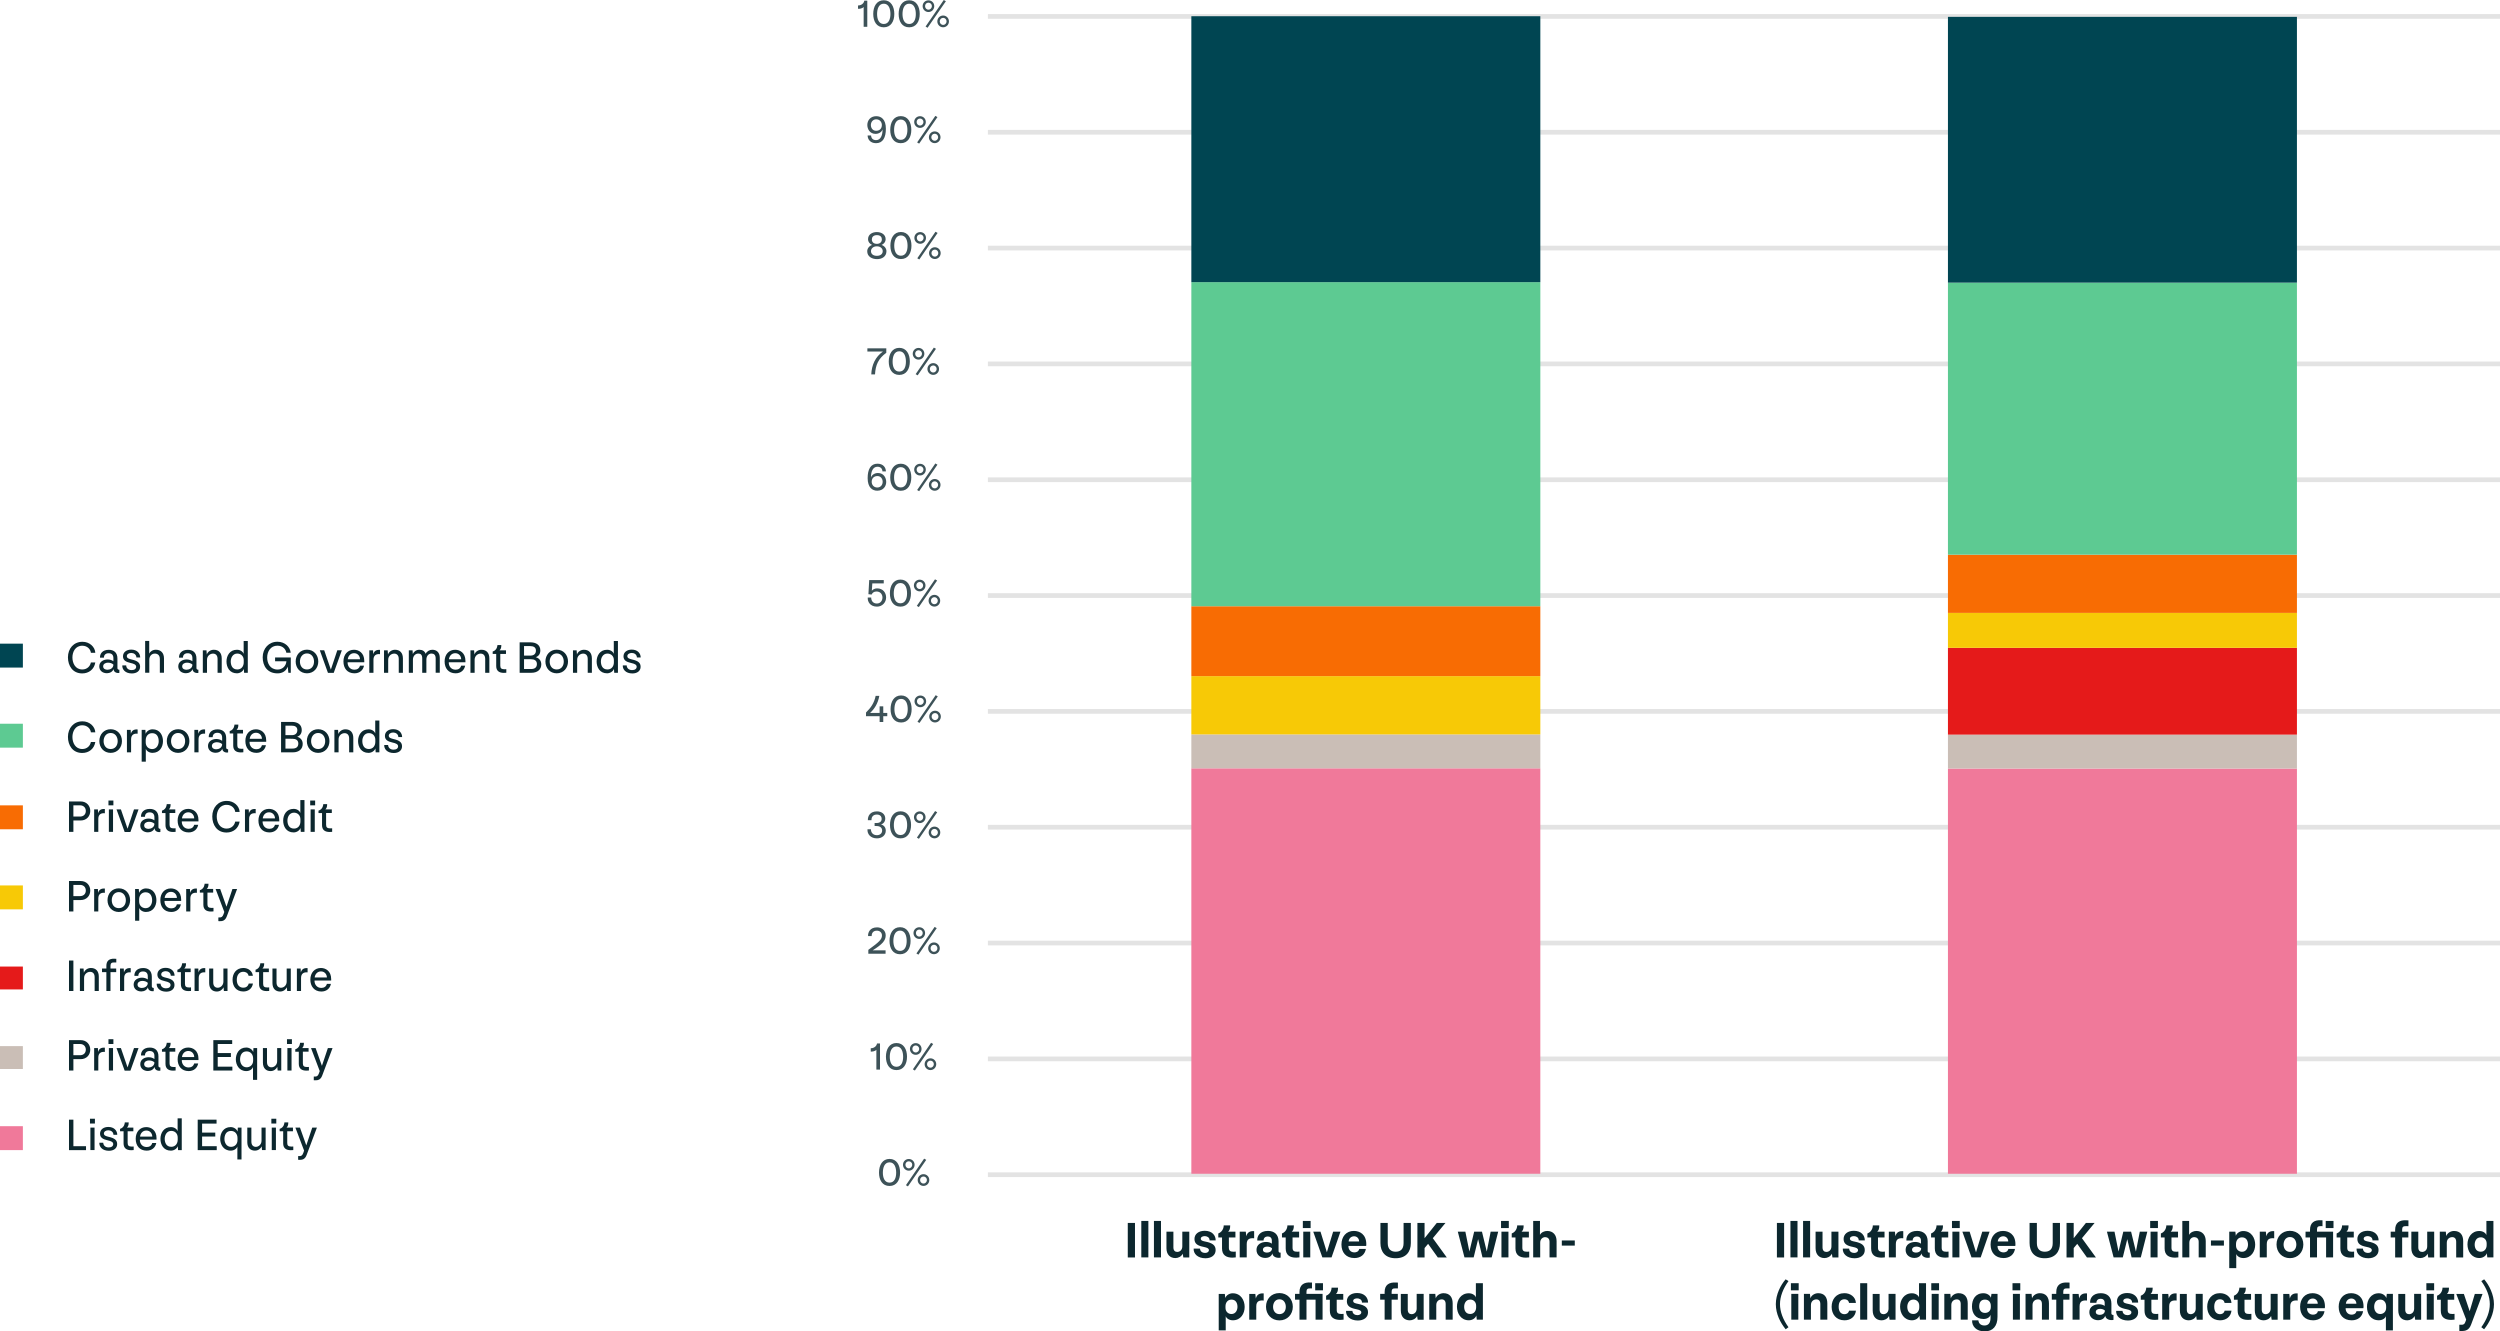
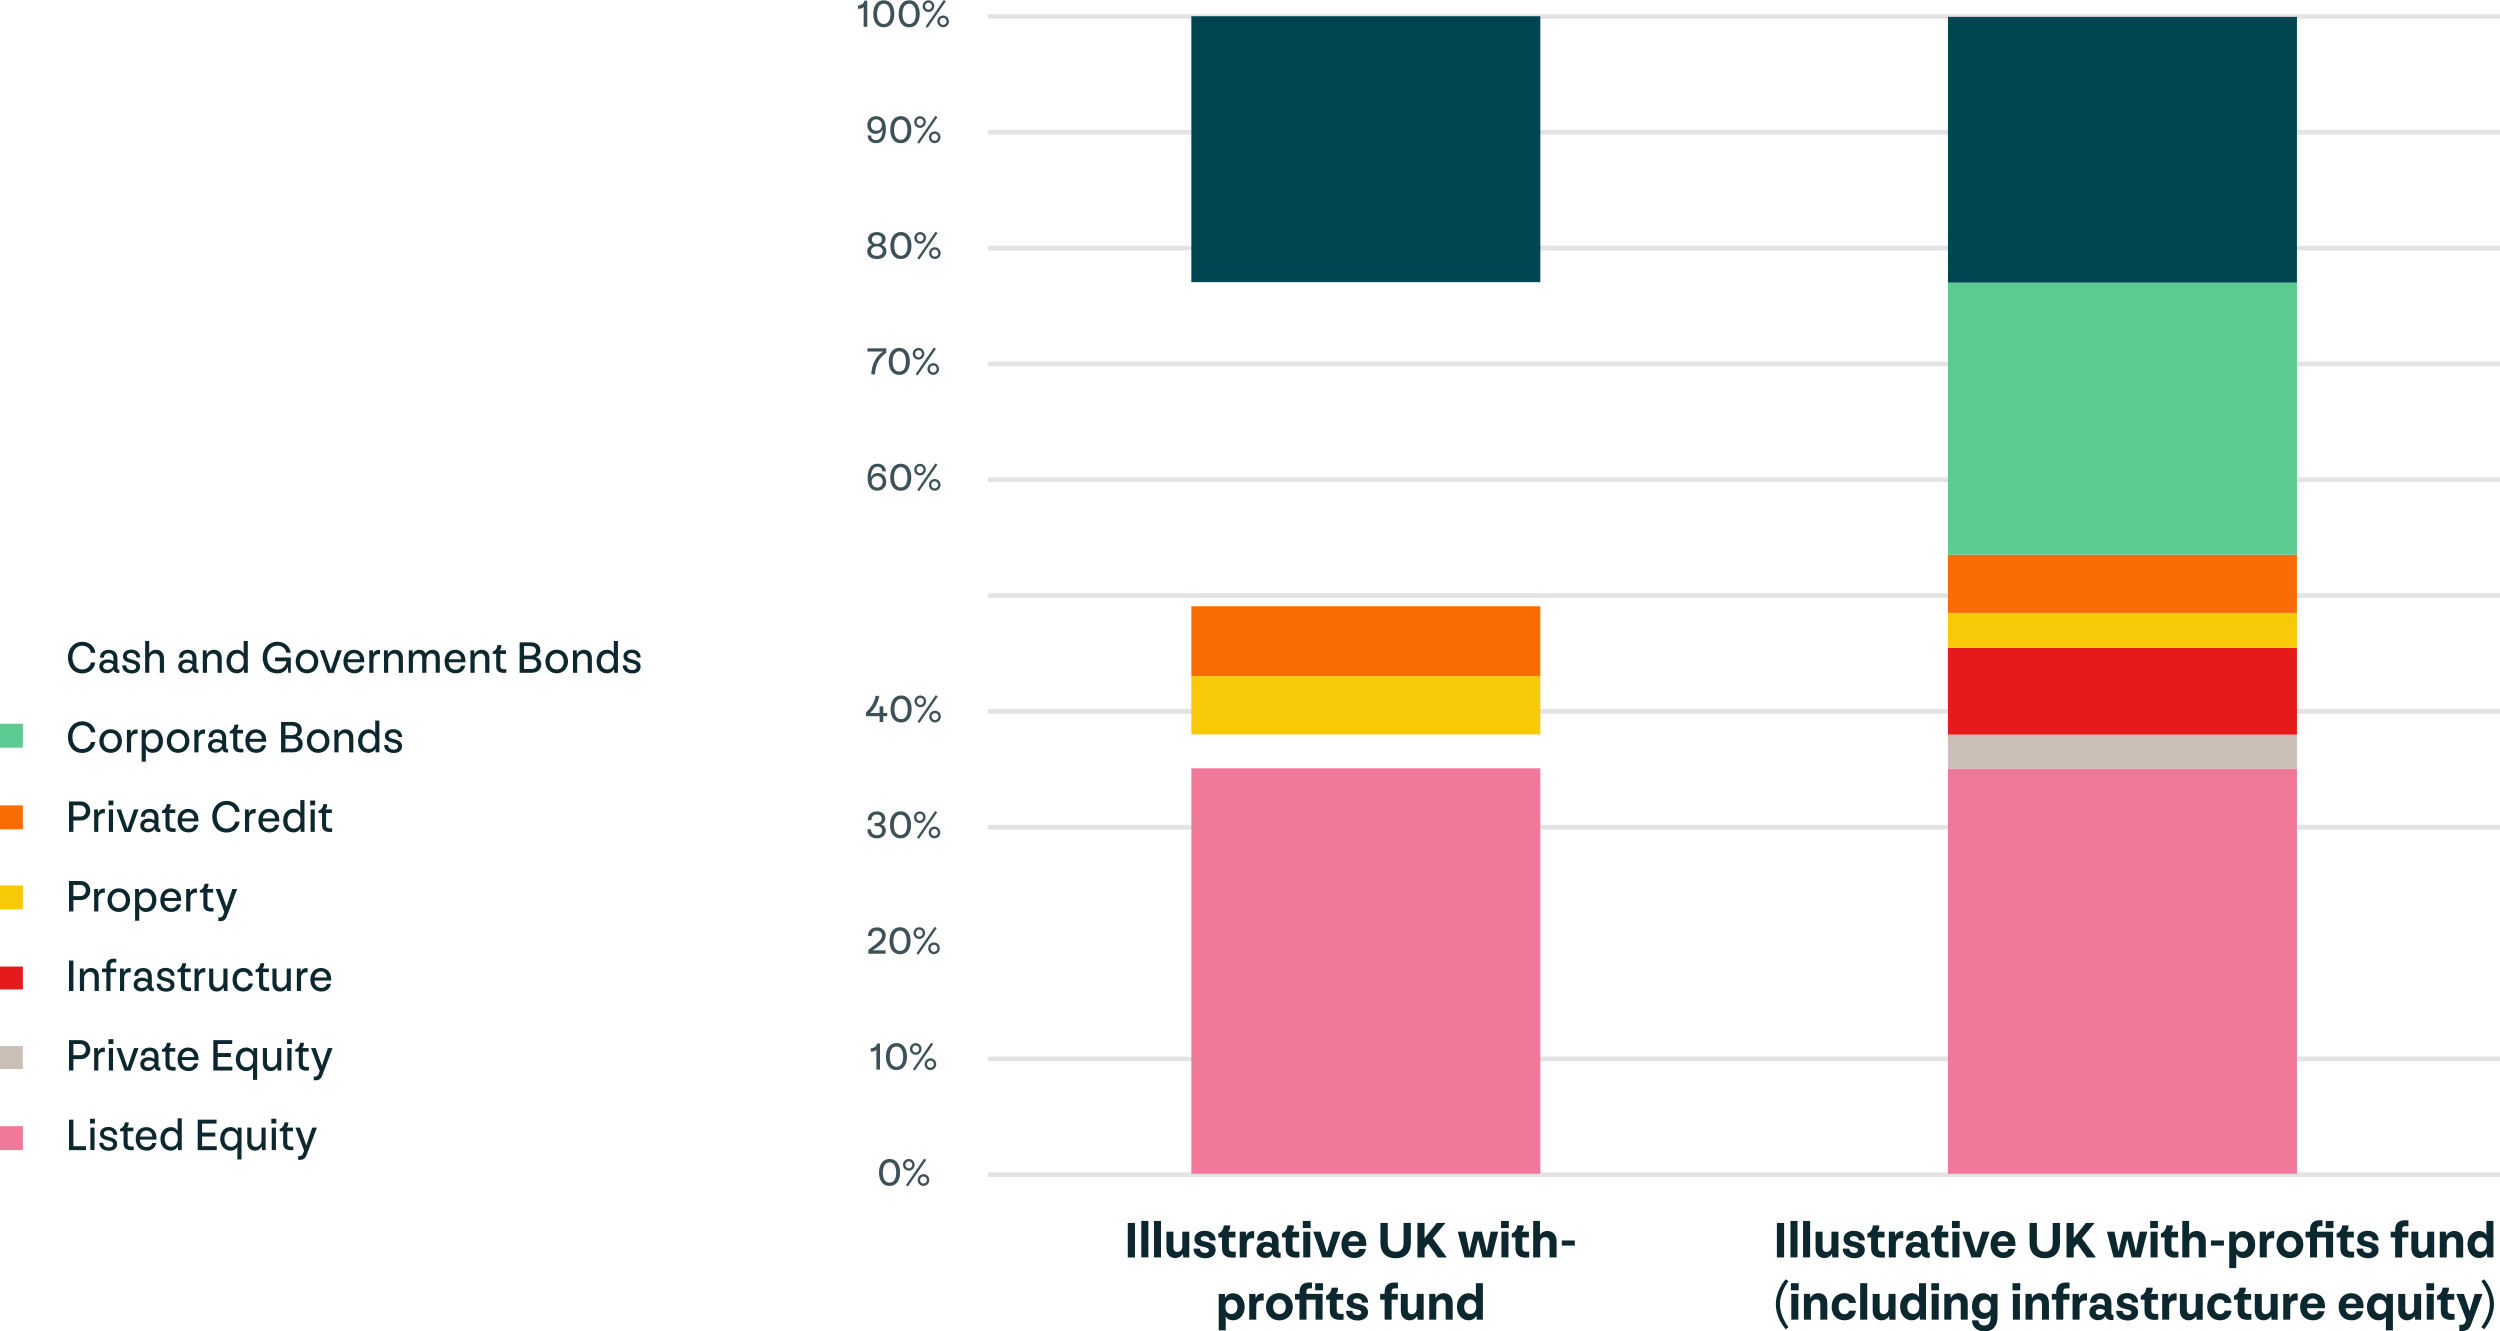
<svg xmlns="http://www.w3.org/2000/svg" id="Layer_1" data-name="Layer 1" viewBox="0 0 1802.98 960.19">
  <defs>
    <style>
      .cls-1 {
        fill: #0c272e;
      }

      .cls-2 {
        fill: #f7c906;
      }

      .cls-3 {
        fill: #5dca92;
      }

      .cls-4 {
        fill: #3d5258;
      }

      .cls-5 {
        fill: #004552;
      }

      .cls-6 {
        fill: none;
        stroke: #e3e3e3;
        stroke-width: 3.4px;
      }

      .cls-7 {
        fill: #f0799a;
      }

      .cls-8 {
        fill: #cabeb6;
      }

      .cls-9 {
        fill: #f86c03;
      }

      .cls-10 {
        fill: #e51a1a;
      }
    </style>
  </defs>
  <line class="cls-6" x1="712.47" y1="11.85" x2="1802.98" y2="11.85" />
  <line class="cls-6" x1="712.47" y1="847.19" x2="1802.98" y2="847.19" />
  <line class="cls-6" x1="712.47" y1="763.66" x2="1802.98" y2="763.66" />
-   <line class="cls-6" x1="712.47" y1="680.12" x2="1802.98" y2="680.12" />
  <line class="cls-6" x1="712.47" y1="596.58" x2="1802.98" y2="596.58" />
  <line class="cls-6" x1="712.47" y1="513.05" x2="1802.98" y2="513.05" />
  <line class="cls-6" x1="712.47" y1="429.51" x2="1802.98" y2="429.51" />
  <line class="cls-6" x1="712.47" y1="345.98" x2="1802.98" y2="345.98" />
  <line class="cls-6" x1="712.47" y1="262.45" x2="1802.98" y2="262.45" />
  <line class="cls-6" x1="712.47" y1="178.91" x2="1802.98" y2="178.91" />
  <line class="cls-6" x1="712.47" y1="95.38" x2="1802.98" y2="95.38" />
  <g>
    <path class="cls-4" d="M680.22,17.95c-1.51,0-2.49-1.19-2.49-2.55s1.02-2.52,2.49-2.52c1.33,0,2.44,1.13,2.44,2.52,0,1.36-1.05,2.55-2.44,2.55M680.18,19.68c2.36,0,4.19-1.9,4.19-4.25s-1.84-4.23-4.19-4.23-4.19,1.87-4.19,4.23,1.85,4.25,4.19,4.25M669.61,6.98c-1.5,0-2.46-1.19-2.46-2.58s1-2.49,2.46-2.49c1.34,0,2.47,1.13,2.47,2.49-.01,1.39-1.09,2.58-2.47,2.58M669.58,8.68c2.36,0,4.19-1.87,4.19-4.25s-1.84-4.19-4.19-4.19-4.19,1.87-4.19,4.19,1.85,4.25,4.19,4.25M668.96,20.02l13.21-19.14-1.53-.88-13.12,19.14,1.44.88ZM655.7,17.3c-3.68,0-4.82-3.68-4.82-7.18s1.1-7.45,4.82-7.45,4.78,3.93,4.78,7.45-1.13,7.18-4.78,7.18M655.7,19.7c5.16,0,7.6-4.34,7.6-9.66s-2.44-9.86-7.6-9.86-7.6,4.53-7.6,9.86,2.38,9.66,7.6,9.66M637.37,17.3c-3.68,0-4.82-3.68-4.82-7.18s1.11-7.45,4.82-7.45,4.8,3.93,4.8,7.45c0,3.44-1.13,7.18-4.8,7.18M637.37,19.7c5.16,0,7.6-4.34,7.6-9.66s-2.44-9.86-7.6-9.86-7.6,4.53-7.6,9.86c0,5.33,2.38,9.66,7.6,9.66M622.85,19.34h2.63V.5h-2.15c-.09.88-1.13,3.38-4.53,3.46v2.4c.79.06,3.12-.11,4.06-1.34v14.32Z" />
    <path class="cls-4" d="M674.14,101.51c-1.51,0-2.49-1.19-2.49-2.55s1.02-2.52,2.49-2.52c1.33,0,2.44,1.13,2.44,2.52,0,1.36-1.05,2.55-2.44,2.55M674.1,103.24c2.36,0,4.19-1.89,4.19-4.25s-1.84-4.22-4.19-4.22-4.19,1.87-4.19,4.22,1.85,4.25,4.19,4.25M663.54,90.54c-1.51,0-2.47-1.19-2.47-2.57s1-2.49,2.47-2.49c1.33,0,2.46,1.13,2.46,2.49s-1.08,2.57-2.46,2.57M663.5,92.24c2.36,0,4.19-1.87,4.19-4.25s-1.84-4.19-4.19-4.19-4.19,1.87-4.19,4.19,1.85,4.25,4.19,4.25M662.88,103.58l13.21-19.14-1.53-.87-13.13,19.14,1.45.87ZM649.63,100.86c-3.68,0-4.82-3.68-4.82-7.18s1.1-7.46,4.82-7.46,4.78,3.93,4.78,7.46c0,3.44-1.13,7.18-4.78,7.18M649.63,103.27c5.16,0,7.6-4.34,7.6-9.67s-2.44-9.86-7.6-9.86-7.6,4.53-7.6,9.86,2.38,9.67,7.6,9.67M631.91,86.06c2.72,0,4.08,2.1,4.08,4.1-.02,2.87-1.95,4.17-4.14,4.17-2.38,0-3.78-1.93-3.78-4.14s1.45-4.1,3.83-4.14M631.94,83.79c-4.25,0-6.44,3.15-6.44,6.33,0,2.78,1.68,6.41,5.95,6.43,2.36,0,4.51-1.36,5.05-3.29.03,4.36-1.42,7.8-4.65,7.8-2.3,0-3.54-1.3-3.63-3.38h-2.49c-.02,2.66,1.81,5.59,6.07,5.59,4.93,0,7.09-4.08,7.09-10.43,0-6.8-3.4-9.05-6.94-9.05" />
    <path class="cls-4" d="M674.25,185.07c-1.51,0-2.49-1.19-2.49-2.55s1.02-2.52,2.49-2.52c1.33,0,2.44,1.13,2.44,2.52s-1.05,2.55-2.44,2.55M674.22,186.8c2.36,0,4.19-1.9,4.19-4.25s-1.84-4.23-4.19-4.23-4.19,1.87-4.19,4.23c0,2.35,1.85,4.25,4.19,4.25M663.65,174.11c-1.51,0-2.46-1.19-2.46-2.58s1-2.49,2.46-2.49c1.33,0,2.46,1.13,2.46,2.49s-1.08,2.58-2.46,2.58M663.62,175.81c2.35,0,4.19-1.87,4.19-4.25s-1.84-4.19-4.19-4.19-4.19,1.87-4.19,4.19,1.85,4.25,4.19,4.25M662.99,187.14l13.21-19.14-1.53-.88-13.13,19.14,1.45.88ZM649.74,184.42c-3.68,0-4.82-3.68-4.82-7.18s1.1-7.45,4.82-7.45,4.78,3.93,4.78,7.45-1.13,7.18-4.78,7.18M649.74,186.83c5.16,0,7.6-4.34,7.6-9.66s-2.44-9.86-7.6-9.86-7.6,4.53-7.6,9.86,2.38,9.66,7.6,9.66M632.36,184.5c-2.52,0-4.22-1.27-4.22-3.37,0-1.81,1.56-3.49,4.25-3.49s4.22,1.67,4.22,3.49c0,2.06-1.62,3.37-4.25,3.37M632.42,175.86c-2.29,0-3.65-1.19-3.65-3.21,0-1.59,1.02-3.08,3.65-3.08s3.57,1.51,3.57,3.08c0,1.96-1.45,3.21-3.57,3.21M632.53,186.88c3.42.03,6.77-1.76,6.77-5.73,0-2.15-1.67-3.93-3.54-4.5,1.56-.62,2.95-2.15,2.95-4.19,0-3.37-3.12-5.1-6.35-5.1s-6.33,1.67-6.33,5.1c0,2.04,1.39,3.57,2.95,4.19-1.84.57-3.54,2.36-3.54,4.48-.06,3.99,3.57,5.78,7.09,5.75" />
    <path class="cls-4" d="M673.07,268.64c-1.51,0-2.49-1.19-2.49-2.55s1.02-2.52,2.49-2.52c1.33,0,2.44,1.13,2.44,2.52,0,1.36-1.05,2.55-2.44,2.55M673.04,270.36c2.35,0,4.19-1.89,4.19-4.25s-1.84-4.22-4.19-4.22-4.19,1.87-4.19,4.22,1.85,4.25,4.19,4.25M662.47,257.66c-1.51,0-2.46-1.19-2.46-2.57s1-2.49,2.46-2.49c1.33,0,2.46,1.13,2.46,2.49s-1.08,2.57-2.46,2.57M662.44,259.36c2.36,0,4.19-1.87,4.19-4.25s-1.84-4.19-4.19-4.19-4.19,1.87-4.19,4.19,1.85,4.25,4.19,4.25M661.81,270.7l13.21-19.14-1.53-.87-13.13,19.14,1.45.87ZM648.56,267.98c-3.68,0-4.82-3.68-4.82-7.18s1.1-7.46,4.82-7.46,4.78,3.93,4.78,7.46-1.13,7.18-4.78,7.18M648.56,270.39c5.16,0,7.6-4.34,7.6-9.67s-2.44-9.86-7.6-9.86-7.6,4.53-7.6,9.86,2.38,9.67,7.6,9.67M639.19,251.2h-13.64v2.32h11.22c-5.48,3.83-8.14,9.69-8.42,16.5h2.7c.4-6.86,2.36-11.34,8.14-15.59v-3.23Z" />
    <path class="cls-4" d="M674.13,352.19c-1.51,0-2.49-1.19-2.49-2.55s1.02-2.52,2.49-2.52c1.33,0,2.44,1.13,2.44,2.52,0,1.36-1.04,2.55-2.44,2.55M674.1,353.92c2.36,0,4.19-1.89,4.19-4.25s-1.84-4.22-4.19-4.22-4.19,1.87-4.19,4.22,1.84,4.25,4.19,4.25M663.53,341.22c-1.5,0-2.46-1.19-2.46-2.57s1-2.49,2.46-2.49c1.34,0,2.47,1.13,2.47,2.49s-1.08,2.57-2.47,2.57M663.5,342.92c2.36,0,4.19-1.87,4.19-4.25s-1.84-4.19-4.19-4.19-4.19,1.87-4.19,4.19,1.84,4.25,4.19,4.25M662.88,354.26l13.21-19.14-1.53-.87-13.13,19.14,1.45.87ZM649.62,351.54c-3.68,0-4.82-3.68-4.82-7.18s1.1-7.46,4.82-7.46,4.78,3.93,4.78,7.46c.01,3.44-1.12,7.18-4.78,7.18M649.62,353.95c5.16,0,7.6-4.34,7.6-9.67s-2.44-9.86-7.6-9.86-7.6,4.53-7.6,9.86,2.38,9.67,7.6,9.67M632.73,351.59c-2.72,0-4.08-2.1-4.08-4.1.02-2.83,1.95-4.16,4.14-4.16,2.4,0,3.78,1.95,3.78,4.16-.01,2.18-1.45,4.08-3.83,4.1M632.7,353.89c4.25,0,6.43-3.14,6.43-6.31,0-2.81-1.68-6.44-5.95-6.46-2.36,0-4.51,1.36-5.05,3.29-.03-4.36,1.42-7.8,4.65-7.8,2.3,0,3.54,1.3,3.63,3.38h2.49c.03-2.66-1.81-5.58-6.07-5.58-4.93,0-7.09,4.08-7.09,10.43.01,6.79,3.41,9.06,6.95,9.06" />
-     <path class="cls-4" d="M673.89,435.75c-1.5,0-2.49-1.19-2.49-2.55s1.02-2.53,2.49-2.53c1.34,0,2.44,1.13,2.44,2.53s-1.04,2.55-2.44,2.55M673.87,437.48c2.36,0,4.19-1.89,4.19-4.25s-1.84-4.22-4.19-4.22-4.19,1.87-4.19,4.22c0,2.35,1.84,4.25,4.19,4.25M663.29,424.79c-1.51,0-2.46-1.19-2.46-2.58s1-2.49,2.46-2.49c1.33,0,2.46,1.13,2.46,2.49.01,1.39-1.07,2.58-2.46,2.58M663.27,426.49c2.36,0,4.19-1.87,4.19-4.25s-1.84-4.19-4.19-4.19-4.19,1.87-4.19,4.19,1.84,4.25,4.19,4.25M662.64,437.82l13.21-19.14-1.53-.88-13.12,19.14,1.44.88ZM649.38,435.1c-3.68,0-4.82-3.68-4.82-7.17s1.1-7.46,4.82-7.46,4.78,3.95,4.78,7.46c.01,3.42-1.12,7.17-4.78,7.17M649.38,437.51c5.16,0,7.6-4.33,7.6-9.67s-2.44-9.86-7.6-9.86-7.6,4.53-7.6,9.86,2.38,9.67,7.6,9.67M632.43,437.51c3.93,0,6.63-3.12,6.63-6.6s-2.3-6.58-6.46-6.58c-1.81,0-3.12.82-3.85,1.73l.36-5.33h8.25v-2.4h-10.49l-.57,10.2,2.32.26c.45-1.11,1.56-2.21,3.46-2.21,3.1,0,4.34,2.32,4.34,4.34,0,2.29-1.47,4.33-4.02,4.33-2.95,0-4.1-2.18-4.1-4.29h-2.49c-.24,3.05,1.8,6.53,6.62,6.53" />
    <path class="cls-4" d="M674.37,519.32c-1.51,0-2.49-1.19-2.49-2.55s1.02-2.52,2.49-2.52c1.33,0,2.44,1.13,2.44,2.52s-1.04,2.55-2.44,2.55M674.34,521.04c2.36,0,4.19-1.9,4.19-4.25s-1.84-4.23-4.19-4.23-4.19,1.87-4.19,4.23,1.84,4.25,4.19,4.25M663.76,508.34c-1.5,0-2.46-1.19-2.46-2.57s1-2.49,2.46-2.49c1.34,0,2.47,1.13,2.47,2.49s-1.08,2.57-2.47,2.57M663.74,510.04c2.36,0,4.19-1.87,4.19-4.25s-1.84-4.19-4.19-4.19-4.19,1.87-4.19,4.19,1.84,4.25,4.19,4.25M663.12,521.38l13.21-19.14-1.53-.87-13.13,19.14,1.45.87ZM649.87,518.66c-3.68,0-4.82-3.68-4.82-7.18s1.1-7.45,4.82-7.45,4.78,3.93,4.78,7.45c0,3.44-1.13,7.18-4.78,7.18M649.87,521.07c5.16,0,7.6-4.34,7.6-9.66s-2.44-9.86-7.6-9.86-7.6,4.53-7.6,9.86,2.38,9.66,7.6,9.66M634.37,520.7h2.63v-4.16h2.89v-2.36h-2.89v-4.76h-2.63v4.76h-6.89c2.95-2.7,5.67-6.6,6.67-12.33h-2.64c-1,5.07-3.51,8.67-6.94,11.99l-.03,2.7h9.84v4.16h0Z" />
    <path class="cls-4" d="M673.96,602.87c-1.51,0-2.49-1.19-2.49-2.55s1.02-2.52,2.49-2.52c1.33,0,2.44,1.13,2.44,2.52s-1.04,2.55-2.44,2.55M673.93,604.61c2.36,0,4.19-1.89,4.19-4.25s-1.84-4.22-4.19-4.22-4.19,1.87-4.19,4.22c0,2.35,1.84,4.25,4.19,4.25M663.36,591.91c-1.51,0-2.46-1.19-2.46-2.58s1-2.49,2.46-2.49c1.33,0,2.46,1.13,2.46,2.49.01,1.39-1.07,2.58-2.46,2.58M663.33,593.61c2.35,0,4.19-1.87,4.19-4.25s-1.84-4.19-4.19-4.19-4.19,1.87-4.19,4.19,1.84,4.25,4.19,4.25M662.71,604.95l13.21-19.14-1.53-.88-13.13,19.14,1.45.88ZM649.45,602.23c-3.68,0-4.82-3.68-4.82-7.18s1.1-7.46,4.82-7.46,4.78,3.93,4.78,7.46c.01,3.44-1.12,7.18-4.78,7.18M649.45,604.63c5.16,0,7.6-4.34,7.6-9.67s-2.44-9.86-7.6-9.86-7.6,4.53-7.6,9.86,2.38,9.67,7.6,9.67M632.45,585.16c-4.82,0-6.67,3.23-6.55,6.35h2.58c-.06-1.87.85-4.06,3.85-4.06,2.44,0,3.51,1.38,3.51,3.12,0,1.84-1.25,2.93-3.49,2.97h-1.59v2.19h1.42c2.74.02,4,1.42,4,3.23.02,2.15-1.64,3.37-3.78,3.37-3,0-4.31-2.15-4.29-4.25h-2.49c-.26,3.46,2.21,6.55,6.83,6.55,3.57,0,6.37-2.21,6.37-5.56,0-2.27-1.36-4-3.46-4.48,1.87-.57,3.08-2.13,3.08-4.25.02-3.08-2.49-5.18-6.01-5.18" />
    <path class="cls-4" d="M673.61,686.44c-1.51,0-2.49-1.19-2.49-2.55s1.02-2.53,2.49-2.53c1.33,0,2.44,1.13,2.44,2.53s-1.04,2.55-2.44,2.55M673.58,688.16c2.36,0,4.19-1.89,4.19-4.25s-1.84-4.23-4.19-4.23-4.19,1.87-4.19,4.23,1.84,4.25,4.19,4.25M663.01,675.46c-1.51,0-2.46-1.19-2.46-2.58s1-2.49,2.46-2.49c1.33,0,2.46,1.13,2.46,2.49.01,1.39-1.07,2.58-2.46,2.58M662.98,677.16c2.35,0,4.19-1.87,4.19-4.25s-1.84-4.19-4.19-4.19-4.19,1.87-4.19,4.19,1.84,4.25,4.19,4.25M662.36,688.5l13.21-19.14-1.53-.88-13.13,19.14,1.45.88ZM649.11,685.78c-3.68,0-4.82-3.68-4.82-7.17s1.1-7.46,4.82-7.46,4.78,3.95,4.78,7.46-1.13,7.17-4.78,7.17M649.11,688.2c5.16,0,7.6-4.33,7.6-9.66s-2.44-9.86-7.6-9.86-7.6,4.53-7.6,9.86,2.38,9.66,7.6,9.66M632.46,668.81c-4.99.03-6.58,3.57-6.41,6.29h2.61c-.09-2.1,1.04-3.91,3.74-3.91,2.21,0,3.66,1.47,3.66,3.46,0,2.74-1.81,4.59-9.83,10.37v2.8h12.44v-2.44h-9.32c7.05-4.42,9.43-7.09,9.41-10.85-.01-3.46-2.79-5.76-6.3-5.73" />
    <path class="cls-4" d="M671.04,769.99c-1.51,0-2.49-1.19-2.49-2.55s1.02-2.52,2.49-2.52c1.33,0,2.44,1.13,2.44,2.52s-1.04,2.55-2.44,2.55M671.02,771.73c2.36,0,4.19-1.9,4.19-4.25s-1.84-4.22-4.19-4.22-4.19,1.87-4.19,4.22,1.84,4.25,4.19,4.25M660.44,759.03c-1.5,0-2.46-1.19-2.46-2.57s1-2.49,2.46-2.49c1.34,0,2.47,1.13,2.47,2.49s-1.08,2.57-2.47,2.57M660.42,760.73c2.36,0,4.19-1.87,4.19-4.25s-1.84-4.19-4.19-4.19-4.19,1.87-4.19,4.19,1.84,4.25,4.19,4.25M659.8,772.07l13.21-19.14-1.53-.87-13.13,19.14,1.45.87ZM646.53,769.35c-3.68,0-4.82-3.68-4.82-7.18s1.11-7.45,4.82-7.45,4.8,3.93,4.8,7.45-1.13,7.18-4.8,7.18M646.53,771.75c5.16,0,7.6-4.34,7.6-9.67s-2.44-9.86-7.6-9.86-7.6,4.53-7.6,9.86,2.38,9.67,7.6,9.67M632.02,771.39h2.63v-18.84h-2.15c-.09.88-1.13,3.38-4.53,3.46v2.4c.79.06,3.12-.11,4.06-1.34v14.32Z" />
    <path class="cls-4" d="M666.04,853.56c-1.5,0-2.49-1.19-2.49-2.55s1.02-2.52,2.49-2.52c1.34,0,2.44,1.13,2.44,2.52,0,1.36-1.05,2.55-2.44,2.55M666.01,855.28c2.36,0,4.19-1.89,4.19-4.25s-1.84-4.23-4.19-4.23-4.19,1.87-4.19,4.23,1.85,4.25,4.19,4.25M655.44,842.59c-1.51,0-2.46-1.19-2.46-2.58s1-2.49,2.46-2.49c1.33,0,2.46,1.13,2.46,2.49,0,1.39-1.08,2.58-2.46,2.58M655.41,844.29c2.36,0,4.19-1.87,4.19-4.25s-1.84-4.19-4.19-4.19-4.19,1.87-4.19,4.19,1.85,4.25,4.19,4.25M654.79,855.62l13.21-19.14-1.53-.88-13.12,19.14,1.44.88ZM641.53,852.9c-3.68,0-4.82-3.68-4.82-7.17s1.1-7.46,4.82-7.46,4.78,3.93,4.78,7.46-1.13,7.17-4.78,7.17M641.53,855.32c5.16,0,7.6-4.33,7.6-9.66s-2.44-9.86-7.6-9.86-7.6,4.53-7.6,9.86,2.38,9.66,7.6,9.66" />
    <path class="cls-1" d="M238.25,597.41c-2.21,0-3.07-.66-3.07-2.64v-8.42h4.12v-2.61h-4.65c.76-.69,1.32-1.65,1.29-3.79h-2.8c0,.2-.07,3.63-3.43,4.69v1.72h2.54v8.74c0,3.37,2.01,4.92,5.48,4.92.59,0,1.15,0,1.82-.1v-2.57c-.48.02-.84.06-1.3.06M227.01,583.74h-3v16.2h3v-16.2ZM227.27,577.34h-3.56v3.47h3.56v-3.47ZM212.01,586.09c2.57,0,4.65,1.82,4.65,4.82v1.55c0,2.81-1.68,5.11-4.65,5.11-3.76,0-4.72-3.27-4.72-5.81s1.42-5.67,4.72-5.67M216.6,577.01v9.34c-.5-1.65-2.44-3-4.82-3-5.25,0-7.56,4.36-7.56,8.48s2.21,8.51,7.52,8.51c2.24,0,4.39-1.39,4.98-3.23l.2,2.84h2.67v-22.93h-2.99ZM194.03,585.82c2.8,0,4.29,2.28,4.29,4.39h-8.81c.17-2.01,1.68-4.39,4.52-4.39M194,583.35c-4.59,0-7.62,3.47-7.62,8.41s2.74,8.55,7.89,8.58c3.89,0,6.34-2.34,6.93-5.51h-2.9c-.53,2.01-2.08,2.9-4.03,2.9-3.33,0-5.02-2.77-4.88-5.35h12.01v-1.02c0-5.83-4-8.01-7.4-8.01M184.39,583.45c-2.94-.23-4.32,1.02-4.88,3.17l-.13-2.87h-2.71v16.2h3v-9.37c0-3.17,1.91-4.36,4.72-4.06v-3.07h0ZM163.45,600.41c4.65,0,8.58-2.9,9.37-7.89h-3.2c-.43,2.54-2.61,5.05-6.17,5.05-5.05,0-7.13-4.55-7.13-8.68,0-3.89,2.01-8.48,7.16-8.45,3.53.03,5.84,2.41,6.17,5.11h3.17c-.2-4.26-4.16-7.99-9.27-7.95-6.3,0-10.46,4.85-10.46,11.19,0,6.11,3.4,11.65,10.36,11.62M135.77,585.82c2.81,0,4.29,2.28,4.29,4.39h-8.81c.16-2.01,1.68-4.39,4.52-4.39M135.73,583.35c-4.59,0-7.62,3.47-7.62,8.41s2.74,8.55,7.89,8.58c3.89,0,6.34-2.34,6.93-5.51h-2.9c-.53,2.01-2.08,2.9-4.03,2.9-3.33,0-5.02-2.77-4.88-5.35h12.01v-1.02c0-5.83-4-8.01-7.4-8.01M125.36,597.41c-2.21,0-3.07-.66-3.07-2.64v-8.42h4.12v-2.61h-4.65c.76-.69,1.32-1.65,1.29-3.79h-2.81c0,.2-.07,3.63-3.43,4.69v1.72h2.54v8.74c0,3.37,2.01,4.92,5.48,4.92.59,0,1.15,0,1.82-.1v-2.57c-.46.02-.82.06-1.29.06M107.01,597.77c-1.49-.03-3.04-.66-3.04-2.48,0-1.65,1.65-2.64,3.43-2.64,1.52,0,3,.46,3.96,1.39,0,2.71-2.5,3.73-4.35,3.73M106.71,600.28c2.11,0,4.12-1.12,4.79-3.07-.1,1.72,1.45,3,3.53,2.9l.63-.07v-2.28c-1.12.03-1.39-.69-1.39-1.22v-6.86c0-4.52-2.8-6.3-6.24-6.3-4.65,0-6.47,2.9-6.34,5.68h2.81c0-1.68,1.09-3.23,3.4-3.2,2.24,0,3.46,1.19,3.46,3.56v2.24c-1.06-.86-2.67-1.32-4.16-1.32-3.04,0-6.04,1.68-6.04,4.98.01,3.17,2.52,4.96,5.55,4.96M99.91,583.74h-3.27l-4.65,13.93-4.79-13.93h-3.17l5.87,16.27h4.16l5.85-16.27ZM81.52,583.74h-3v16.2h3v-16.2ZM81.78,577.34h-3.56v3.47h3.56v-3.47ZM75.62,583.45c-2.94-.23-4.32,1.02-4.88,3.17l-.13-2.87h-2.71v16.2h3v-9.37c0-3.17,1.91-4.36,4.72-4.06v-3.07ZM57.74,580.81c2.21,0,4.12,1.35,4.16,4.06-.03,2.74-1.98,4.03-4.19,4.03h-4.79v-8.08h4.82ZM58.14,578h-8.38v21.95h3.17v-8.22h5.21c4.39,0,6.96-3.2,6.96-6.86s-2.54-6.87-6.96-6.87" />
    <path class="cls-1" d="M155.49,641.12l6.27,16.57-.53,1.55c-.76,2.15-1.62,2.47-3.1,2.41h-.66v2.67l.82.03c2.11.07,4.09-.3,5.28-3.5l7.43-19.73h-3.37l-4.29,12.8-4.55-12.8h-3.3ZM152.68,654.78c-2.21,0-3.07-.66-3.07-2.64v-8.42h4.12v-2.61h-4.65c.76-.69,1.32-1.65,1.29-3.79h-2.81c0,.2-.07,3.63-3.43,4.69v1.72h2.54v8.74c0,3.37,2.01,4.92,5.48,4.92.59,0,1.15,0,1.82-.1v-2.57c-.47.03-.83.06-1.29.06M142,640.82c-2.94-.23-4.32,1.02-4.88,3.17l-.13-2.87h-2.71v16.2h3v-9.37c0-3.17,1.91-4.36,4.72-4.06v-3.07h0ZM123.28,643.2c2.81,0,4.29,2.28,4.29,4.39h-8.81c.16-2.02,1.68-4.39,4.52-4.39M123.25,640.72c-4.59,0-7.62,3.47-7.62,8.41s2.74,8.55,7.89,8.58c3.89,0,6.34-2.34,6.93-5.51h-2.9c-.53,2.01-2.08,2.9-4.03,2.9-3.33,0-5.02-2.77-4.88-5.35h12.01v-1.02c0-5.83-4.01-8.01-7.4-8.01M105,654.98c-2.54,0-4.65-1.82-4.65-4.82v-1.55c0-2.81,1.72-5.11,4.65-5.11,3.76,0,4.72,3.27,4.72,5.84s-1.42,5.64-4.72,5.64M100.42,664.05v-9.31c.49,1.62,2.48,2.97,4.82,2.97,5.25,0,7.56-4.36,7.56-8.48s-2.21-8.51-7.52-8.51c-2.24,0-4.36,1.39-4.98,3.27l-.2-2.87h-2.67v22.93h2.99ZM85.68,654.95c-3.43,0-5.08-2.71-5.08-5.71s1.75-5.87,5.08-5.87,5.08,2.84,5.08,5.87-1.69,5.71-5.08,5.71M85.68,657.72c4.92,0,8.15-3.83,8.15-8.51s-3.23-8.55-8.15-8.55-8.15,3.83-8.15,8.55c0,4.68,3.23,8.51,8.15,8.51M75.62,640.82c-2.94-.23-4.32,1.02-4.88,3.17l-.13-2.87h-2.71v16.2h3v-9.37c0-3.17,1.91-4.36,4.72-4.06v-3.07ZM57.74,638.18c2.21,0,4.12,1.35,4.16,4.06-.03,2.74-1.98,4.03-4.19,4.03h-4.79v-8.08h4.82ZM58.14,635.38h-8.38v21.95h3.17v-8.22h5.21c4.39,0,6.96-3.2,6.96-6.86s-2.54-6.87-6.96-6.87" />
    <path class="cls-1" d="M456.06,485.69c3.43,0,5.94-1.75,5.94-4.82,0-2.87-1.82-4.29-6.17-5.25-1.68-.43-3.4-.83-3.4-2.41,0-1.39,1.45-2.31,3.2-2.31s3.66,1.09,3.7,3.27h2.74c-.03-3.07-2.31-5.68-6.47-5.68-3.4,0-5.94,1.88-5.94,4.85s2.28,4.06,5.31,4.75c2.9.63,4.16,1.32,4.19,2.77,0,1.42-1.16,2.41-3.3,2.41-2.64,0-3.86-1.72-3.89-3.37h-2.81c-.2,2.76,2.02,5.79,6.9,5.79M438.08,471.34c2.57,0,4.65,1.82,4.65,4.82v1.55c0,2.8-1.68,5.11-4.65,5.11-3.76,0-4.72-3.27-4.72-5.81s1.42-5.67,4.72-5.67M442.66,462.26v9.34c-.49-1.65-2.44-3-4.82-3-5.25,0-7.56,4.36-7.56,8.48s2.21,8.51,7.52,8.51c2.24,0,4.39-1.39,4.98-3.23l.2,2.84h2.67v-22.93h-2.99ZM413.24,485.2h3v-9.37c0-2.74,2.18-4.45,4.32-4.45,1.78,0,3.3,1.06,3.3,3.89v9.93h3v-10.3c0-4.12-2.18-6.3-5.71-6.3-2.38,0-4.49,1.52-5.05,3.47l-.23-3.07h-2.64v16.2h.01ZM401.5,482.82c-3.43,0-5.08-2.71-5.08-5.71s1.75-5.87,5.08-5.87,5.08,2.84,5.08,5.87c.01,2.97-1.68,5.71-5.08,5.71M401.5,485.59c4.92,0,8.15-3.83,8.15-8.51s-3.23-8.55-8.15-8.55-8.15,3.83-8.15,8.55,3.24,8.51,8.15,8.51M377.93,475.4l5.12.03c2.31,0,4.16.96,4.16,3.43s-1.55,3.63-4.16,3.63h-5.12v-7.09ZM377.93,465.96h4.46c2.34,0,4.12.86,4.12,3.23s-1.49,3.63-4.06,3.63h-4.52v-6.86ZM374.76,463.25v21.95h8.55c4.29,0,7.09-2.34,7.06-6.14-.03-2.64-1.58-4.39-3.99-5.11,2.21-.76,3.3-2.47,3.3-4.85,0-3.99-3.07-5.84-7-5.84h-7.92ZM363.87,482.66c-2.21,0-3.07-.66-3.07-2.64v-8.42h4.12v-2.61h-4.65c.76-.69,1.32-1.65,1.29-3.79h-2.81c0,.2-.07,3.63-3.43,4.69v1.72h2.54v8.74c0,3.37,2.01,4.92,5.48,4.92.59,0,1.15,0,1.82-.1v-2.57c-.47.02-.83.06-1.29.06M339.3,485.2h3v-9.37c0-2.74,2.18-4.45,4.32-4.45,1.78,0,3.3,1.06,3.3,3.89v9.93h3v-10.3c0-4.12-2.18-6.3-5.71-6.3-2.38,0-4.49,1.52-5.05,3.47l-.23-3.07h-2.64v16.2h.01ZM328.3,471.07c2.8,0,4.29,2.28,4.29,4.39h-8.81c.17-2.01,1.69-4.39,4.52-4.39M328.27,468.6c-4.59,0-7.62,3.47-7.62,8.41s2.74,8.55,7.89,8.58c3.89,0,6.34-2.34,6.93-5.51h-2.9c-.53,2.01-2.08,2.9-4.03,2.9-3.33,0-5.02-2.77-4.88-5.35h12.01v-1.02c-.01-5.83-4-8.01-7.4-8.01M311.74,468.6c-2.01,0-3.96,1.16-4.75,2.94-.76-2.08-2.51-2.94-4.59-2.94-2.21,0-3.99,1.39-4.69,3.07l-.17-2.67h-2.71v16.2h2.97v-9.47c0-2.64,1.78-4.39,3.86-4.39,1.68,0,2.84.83,2.84,3.5v10.36h3v-9.47c0-2.64,1.58-4.39,3.66-4.39,1.68,0,3.04.83,3.04,3.5v10.36h2.97v-10.79c-.02-4.03-2.43-5.81-5.43-5.81M276.96,485.2h3v-9.37c0-2.74,2.18-4.45,4.32-4.45,1.78,0,3.3,1.06,3.3,3.89v9.93h3v-10.3c0-4.12-2.18-6.3-5.71-6.3-2.38,0-4.49,1.52-5.05,3.47l-.23-3.07h-2.64v16.2h.01ZM274.06,468.7c-2.94-.23-4.32,1.02-4.88,3.17l-.13-2.87h-2.71v16.2h3v-9.37c0-3.17,1.91-4.36,4.72-4.06v-3.07ZM255.34,471.07c2.8,0,4.29,2.28,4.29,4.39h-8.81c.17-2.01,1.68-4.39,4.52-4.39M255.31,468.6c-4.59,0-7.62,3.47-7.62,8.41s2.74,8.55,7.89,8.58c3.89,0,6.34-2.34,6.93-5.51h-2.9c-.53,2.01-2.08,2.9-4.03,2.9-3.33,0-5.02-2.77-4.88-5.35h12.01v-1.02c-.01-5.83-4-8.01-7.4-8.01M246.53,468.99h-3.27l-4.65,13.93-4.79-13.93h-3.17l5.87,16.27h4.16l5.85-16.27ZM221.39,482.82c-3.43,0-5.08-2.71-5.08-5.71s1.75-5.87,5.08-5.87,5.08,2.84,5.08,5.87-1.69,5.71-5.08,5.71M221.39,485.59c4.92,0,8.15-3.83,8.15-8.51s-3.23-8.55-8.15-8.55-8.15,3.83-8.15,8.55c-.01,4.68,3.23,8.51,8.15,8.51M198.39,474.14v2.77h8.15c-.2,3.43-2.9,5.97-6.3,5.97-5.44,0-7.56-4.49-7.56-8.71s2.44-8.55,7.46-8.51c3.79.03,5.97,2.57,6.37,5.11h3.13c-.36-4.12-4.09-7.92-9.5-7.95-6.27-.03-10.69,4.85-10.69,11.19s3.4,11.62,10.73,11.62c3.4,0,6.24-1.68,7.33-4.88l.46,4.46h1.75v-11.07h-11.33ZM171.13,471.34c2.57,0,4.65,1.82,4.65,4.82v1.55c0,2.8-1.68,5.11-4.65,5.11-3.76,0-4.72-3.27-4.72-5.81,0-2.54,1.42-5.67,4.72-5.67M175.72,462.26v9.34c-.5-1.65-2.44-3-4.82-3-5.25,0-7.56,4.36-7.56,8.48s2.21,8.51,7.52,8.51c2.24,0,4.39-1.39,4.98-3.23l.2,2.84h2.67v-22.93h-2.99ZM146.29,485.2h3v-9.37c0-2.74,2.18-4.45,4.32-4.45,1.78,0,3.3,1.06,3.3,3.89v9.93h3v-10.3c0-4.12-2.18-6.3-5.71-6.3-2.38,0-4.49,1.52-5.05,3.47l-.23-3.07h-2.64v16.2h0ZM134.42,483.02c-1.49-.03-3.04-.66-3.04-2.48,0-1.65,1.65-2.64,3.43-2.64,1.52,0,3,.46,3.96,1.39,0,2.71-2.5,3.73-4.35,3.73M134.12,485.53c2.11,0,4.12-1.12,4.79-3.07-.1,1.72,1.45,3,3.53,2.9l.63-.07v-2.28c-1.12.03-1.39-.69-1.39-1.22v-6.86c0-4.52-2.81-6.3-6.24-6.3-4.65,0-6.47,2.9-6.34,5.68h2.8c0-1.68,1.09-3.23,3.4-3.2,2.24,0,3.46,1.19,3.46,3.56v2.24c-1.06-.86-2.67-1.32-4.16-1.32-3.04,0-6.04,1.68-6.04,4.98.02,3.17,2.53,4.96,5.56,4.96M107.62,462.26h-2.94v22.93h3v-9.44c0-2.61,1.72-4.39,3.96-4.39,1.85,0,3.63.99,3.63,3.89v9.93h3v-10.3c0-4.12-2.38-6.3-5.87-6.3-2.34,0-4.16,1.35-4.79,2.8v-9.12h0ZM95.1,485.69c3.43,0,5.94-1.75,5.94-4.82,0-2.87-1.82-4.29-6.17-5.25-1.68-.43-3.4-.83-3.4-2.41,0-1.39,1.45-2.31,3.2-2.31s3.66,1.09,3.7,3.27h2.74c-.03-3.07-2.31-5.68-6.47-5.68-3.4,0-5.94,1.88-5.94,4.85s2.28,4.06,5.31,4.75c2.9.63,4.16,1.32,4.19,2.77,0,1.42-1.15,2.41-3.3,2.41-2.64,0-3.86-1.72-3.89-3.37h-2.8c-.2,2.76,2.01,5.79,6.89,5.79M77.43,483.02c-1.49-.03-3.04-.66-3.04-2.48,0-1.65,1.65-2.64,3.43-2.64,1.52,0,3,.46,3.96,1.39,0,2.71-2.5,3.73-4.35,3.73M77.14,485.53c2.11,0,4.12-1.12,4.78-3.07-.1,1.72,1.45,3,3.53,2.9l.63-.07v-2.28c-1.12.03-1.39-.69-1.39-1.22v-6.86c0-4.52-2.8-6.3-6.24-6.3-4.65,0-6.47,2.9-6.34,5.68h2.8c0-1.68,1.09-3.23,3.4-3.2,2.24,0,3.47,1.19,3.47,3.56v2.24c-1.06-.86-2.67-1.32-4.16-1.32-3.04,0-6.04,1.68-6.04,4.98.01,3.17,2.52,4.96,5.56,4.96M59.36,485.66c4.65,0,8.58-2.9,9.37-7.89h-3.2c-.43,2.54-2.61,5.05-6.17,5.05-5.05,0-7.13-4.55-7.13-8.68,0-3.89,2.01-8.48,7.16-8.45,3.53.03,5.84,2.41,6.17,5.11h3.17c-.2-4.26-4.16-7.99-9.27-7.95-6.3,0-10.46,4.85-10.46,11.19,0,6.11,3.4,11.65,10.36,11.62" />
    <path class="cls-1" d="M284,543.07c3.43,0,5.94-1.75,5.94-4.82,0-2.87-1.82-4.29-6.17-5.25-1.68-.43-3.4-.83-3.4-2.41,0-1.39,1.45-2.31,3.2-2.31s3.66,1.09,3.7,3.27h2.74c-.03-3.07-2.31-5.68-6.47-5.68-3.4,0-5.94,1.88-5.94,4.85s2.28,4.06,5.31,4.75c2.9.63,4.16,1.32,4.19,2.77,0,1.42-1.15,2.41-3.3,2.41-2.64,0-3.86-1.72-3.89-3.37h-2.8c-.2,2.75,2.01,5.79,6.89,5.79M266.02,528.71c2.57,0,4.65,1.82,4.65,4.82v1.55c0,2.81-1.68,5.11-4.65,5.11-3.76,0-4.72-3.27-4.72-5.81s1.42-5.67,4.72-5.67M270.61,519.64v9.34c-.49-1.65-2.44-3-4.82-3-5.25,0-7.56,4.36-7.56,8.48s2.21,8.51,7.52,8.51c2.24,0,4.39-1.39,4.98-3.23l.2,2.84h2.67v-22.94h-2.99ZM241.18,542.57h3v-9.37c0-2.74,2.18-4.45,4.32-4.45,1.78,0,3.3,1.06,3.3,3.89v9.93h3v-10.3c0-4.12-2.18-6.3-5.71-6.3-2.38,0-4.49,1.52-5.05,3.47l-.23-3.07h-2.64v16.2h.01ZM229.45,540.2c-3.43,0-5.08-2.71-5.08-5.71s1.75-5.87,5.08-5.87,5.08,2.84,5.08,5.87-1.69,5.71-5.08,5.71M229.45,542.97c4.92,0,8.15-3.83,8.15-8.51s-3.23-8.55-8.15-8.55-8.15,3.83-8.15,8.55c-.01,4.68,3.23,8.51,8.15,8.51M205.87,532.77l5.11.03c2.31,0,4.16.96,4.16,3.43s-1.55,3.63-4.16,3.63h-5.11v-7.09ZM205.87,523.33h4.45c2.34,0,4.12.86,4.12,3.23s-1.48,3.63-4.06,3.63h-4.52v-6.86h0ZM202.7,520.63v21.95h8.55c4.29,0,7.1-2.34,7.06-6.14-.03-2.64-1.58-4.39-3.99-5.11,2.21-.76,3.3-2.47,3.3-4.85,0-3.99-3.07-5.84-7-5.84h-7.92ZM184.62,528.45c2.8,0,4.29,2.28,4.29,4.39h-8.81c.16-2.02,1.68-4.39,4.52-4.39M184.58,525.97c-4.59,0-7.62,3.47-7.62,8.41s2.74,8.55,7.89,8.58c3.89,0,6.34-2.34,6.93-5.51h-2.9c-.53,2.01-2.08,2.9-4.03,2.9-3.33,0-5.02-2.77-4.88-5.35h12.01v-1.02c0-5.83-4-8.01-7.4-8.01M174.21,540.03c-2.21,0-3.07-.66-3.07-2.64v-8.42h4.12v-2.61h-4.65c.76-.69,1.32-1.65,1.29-3.79h-2.81c0,.2-.07,3.63-3.43,4.69v1.72h2.54v8.74c0,3.37,2.01,4.92,5.48,4.92.59,0,1.15,0,1.82-.1v-2.57c-.46.03-.82.06-1.29.06M155.86,540.39c-1.49-.03-3.04-.66-3.04-2.47,0-1.65,1.65-2.64,3.43-2.64,1.52,0,3,.46,3.96,1.39,0,2.7-2.5,3.72-4.35,3.72M155.56,542.9c2.11,0,4.12-1.12,4.79-3.07-.1,1.72,1.45,3,3.53,2.9l.63-.07v-2.28c-1.12.03-1.39-.69-1.39-1.22v-6.86c0-4.52-2.81-6.3-6.24-6.3-4.65,0-6.47,2.9-6.34,5.68h2.8c0-1.68,1.09-3.23,3.4-3.2,2.24,0,3.46,1.19,3.46,3.56v2.24c-1.06-.86-2.67-1.32-4.16-1.32-3.04,0-6.04,1.68-6.04,4.98.02,3.18,2.53,4.96,5.56,4.96M147.9,526.07c-2.94-.23-4.32,1.02-4.88,3.17l-.13-2.87h-2.71v16.2h3v-9.37c0-3.17,1.91-4.36,4.72-4.06v-3.07h0ZM128.44,540.2c-3.43,0-5.08-2.71-5.08-5.71s1.75-5.87,5.08-5.87,5.08,2.84,5.08,5.87-1.68,5.71-5.08,5.71M128.44,542.97c4.92,0,8.15-3.83,8.15-8.51s-3.23-8.55-8.15-8.55-8.15,3.83-8.15,8.55c0,4.68,3.23,8.51,8.15,8.51M109.74,540.23c-2.54,0-4.65-1.82-4.65-4.82v-1.55c0-2.81,1.72-5.11,4.65-5.11,3.76,0,4.72,3.27,4.72,5.84s-1.42,5.64-4.72,5.64M105.16,549.3v-9.31c.5,1.62,2.48,2.97,4.82,2.97,5.25,0,7.56-4.36,7.56-8.48s-2.21-8.51-7.52-8.51c-2.24,0-4.36,1.39-4.98,3.27l-.2-2.87h-2.67v22.93h2.99ZM99.26,526.07c-2.94-.23-4.32,1.02-4.88,3.17l-.13-2.87h-2.71v16.2h3v-9.37c0-3.17,1.91-4.36,4.72-4.06v-3.07h0ZM79.8,540.2c-3.43,0-5.08-2.71-5.08-5.71s1.75-5.87,5.08-5.87,5.08,2.84,5.08,5.87c0,2.97-1.69,5.71-5.08,5.71M79.8,542.97c4.92,0,8.15-3.83,8.15-8.51s-3.23-8.55-8.15-8.55-8.15,3.83-8.15,8.55c-.01,4.68,3.23,8.51,8.15,8.51M59.36,543.03c4.65,0,8.58-2.9,9.37-7.89h-3.2c-.43,2.54-2.61,5.05-6.17,5.05-5.05,0-7.13-4.55-7.13-8.68,0-3.89,2.01-8.48,7.16-8.45,3.53.03,5.84,2.41,6.17,5.11h3.17c-.2-4.26-4.16-7.99-9.27-7.95-6.3,0-10.46,4.85-10.46,11.19,0,6.11,3.4,11.66,10.36,11.62" />
  </g>
-   <rect class="cls-5" y="464.2" width="16.5" height="17.25" />
  <rect class="cls-3" y="521.95" width="16.5" height="17.25" />
  <rect class="cls-9" y="580.82" width="16.5" height="17.25" />
  <rect class="cls-2" y="638.57" width="16.5" height="17.25" />
  <path class="cls-1" d="M224.31,755.87l6.27,16.57-.53,1.55c-.76,2.15-1.62,2.47-3.1,2.41h-.66v2.67l.83.03c2.11.07,4.09-.3,5.28-3.5l7.42-19.73h-3.37l-4.29,12.8-4.55-12.8h-3.3ZM221.5,769.53c-2.21,0-3.07-.66-3.07-2.64v-8.42h4.12v-2.61h-4.65c.76-.69,1.32-1.65,1.29-3.79h-2.81c0,.2-.07,3.63-3.43,4.69v1.72h2.54v8.74c0,3.37,2.01,4.92,5.48,4.92.59,0,1.15,0,1.82-.1v-2.57c-.47.03-.83.06-1.29.06M210.26,755.87h-3v16.2h3v-16.2ZM210.53,749.47h-3.56v3.46h3.56v-3.46ZM202.85,755.87h-2.97v9.47c0,2.64-2.05,4.39-4.09,4.39-1.65,0-3.23-.99-3.23-3.79v-10.07h-2.94v10.49c0,4.12,2.38,6.1,5.51,6.1,2.31,0,4.12-1.39,4.85-3.07l.26,2.67h2.61v-16.19ZM177.86,769.73c-3.3,0-4.72-3.1-4.72-5.64s.96-5.84,4.72-5.84c2.97,0,4.69,2.31,4.69,5.11v1.55c0,3-2.12,4.82-4.69,4.82M182.45,778.8h3v-22.93h-2.67l-.16,2.87c-.63-1.88-2.77-3.27-5.02-3.27-5.31,0-7.52,4.55-7.52,8.51s2.31,8.48,7.56,8.48c2.38,0,4.32-1.35,4.82-2.97v9.31h0ZM153.85,750.13v21.95h13.73v-2.8h-10.56v-7h9.5v-2.81h-9.5v-6.53h10.43v-2.8h-13.6ZM135.77,757.95c2.81,0,4.29,2.28,4.29,4.39h-8.81c.16-2.02,1.68-4.39,4.52-4.39M135.73,755.47c-4.59,0-7.62,3.47-7.62,8.41s2.74,8.55,7.89,8.58c3.89,0,6.34-2.34,6.93-5.51h-2.9c-.53,2.01-2.08,2.9-4.03,2.9-3.33,0-5.02-2.77-4.88-5.35h12.01v-1.02c0-5.83-4-8.01-7.4-8.01M125.36,769.53c-2.21,0-3.07-.66-3.07-2.64v-8.42h4.12v-2.61h-4.65c.76-.69,1.32-1.65,1.29-3.79h-2.81c0,.2-.07,3.63-3.43,4.69v1.72h2.54v8.74c0,3.37,2.01,4.92,5.48,4.92.59,0,1.15,0,1.82-.1v-2.57c-.46.03-.82.06-1.29.06M107.01,769.89c-1.49-.03-3.04-.66-3.04-2.48,0-1.65,1.65-2.64,3.43-2.64,1.52,0,3,.46,3.96,1.39,0,2.71-2.5,3.73-4.35,3.73M106.71,772.4c2.11,0,4.12-1.12,4.79-3.07-.1,1.72,1.45,3,3.53,2.9l.63-.07v-2.28c-1.12.03-1.39-.69-1.39-1.22v-6.86c0-4.52-2.8-6.3-6.24-6.3-4.65,0-6.47,2.9-6.34,5.68h2.81c0-1.68,1.09-3.23,3.4-3.2,2.24,0,3.46,1.19,3.46,3.56v2.24c-1.06-.86-2.67-1.32-4.16-1.32-3.04,0-6.04,1.68-6.04,4.98.01,3.18,2.52,4.96,5.55,4.96M99.91,755.87h-3.27l-4.65,13.93-4.79-13.93h-3.17l5.87,16.27h4.16l5.85-16.27ZM81.52,755.87h-3v16.2h3v-16.2ZM81.78,749.47h-3.56v3.46h3.56v-3.46ZM75.62,755.57c-2.94-.23-4.32,1.02-4.88,3.17l-.13-2.87h-2.71v16.2h3v-9.37c0-3.17,1.91-4.36,4.72-4.06v-3.07ZM57.74,752.93c2.21,0,4.12,1.35,4.16,4.06-.03,2.74-1.98,4.03-4.19,4.03h-4.79v-8.09h4.82ZM58.14,750.13h-8.38v21.95h3.17v-8.22h5.21c4.39,0,6.96-3.2,6.96-6.86s-2.54-6.87-6.96-6.87" />
  <rect class="cls-8" y="754.45" width="16.5" height="16.5" />
  <path class="cls-1" d="M231.47,700.57c2.8,0,4.29,2.28,4.29,4.39h-8.81c.17-2.01,1.68-4.39,4.52-4.39M231.44,698.1c-4.59,0-7.62,3.46-7.62,8.41,0,4.69,2.74,8.55,7.89,8.58,3.89,0,6.34-2.34,6.93-5.51h-2.9c-.53,2.01-2.08,2.9-4.03,2.9-3.33,0-5.02-2.77-4.88-5.35h12.01v-1.02c-.01-5.83-4-8.01-7.4-8.01M221.83,698.2c-2.94-.23-4.32,1.02-4.88,3.17l-.13-2.87h-2.71v16.2h3v-9.37c0-3.17,1.91-4.36,4.72-4.06v-3.07ZM209.72,698.49h-2.97v9.47c0,2.64-2.05,4.39-4.09,4.39-1.65,0-3.23-.99-3.23-3.8v-10.06h-2.94v10.49c0,4.12,2.38,6.11,5.51,6.11,2.31,0,4.12-1.39,4.85-3.07l.26,2.67h2.61v-16.2ZM192.85,712.16c-2.21,0-3.07-.66-3.07-2.64v-8.42h4.12v-2.61h-4.65c.76-.69,1.32-1.65,1.29-3.8h-2.81c0,.2-.07,3.63-3.43,4.69v1.72h2.54v8.74c0,3.37,2.01,4.92,5.48,4.92.59,0,1.15,0,1.82-.1v-2.57c-.46.03-.83.07-1.29.07M175.47,715.06c3.56,0,6.37-2.05,6.96-5.74h-3.04c-.66,2.31-2.28,3-3.93,3-2.9,0-4.69-2.14-4.69-5.71s1.91-5.77,4.69-5.77c1.55,0,3.33.66,3.83,2.9h3.07c-.33-3.4-3.33-5.64-6.86-5.64-5.02,0-7.79,3.83-7.79,8.48,0,4.65,2.55,8.45,7.76,8.48M164.08,698.49h-2.97v9.47c0,2.64-2.05,4.39-4.09,4.39-1.65,0-3.23-.99-3.23-3.8v-10.06h-2.94v10.49c0,4.12,2.38,6.11,5.51,6.11,2.31,0,4.12-1.39,4.85-3.07l.26,2.67h2.61v-16.2ZM148.04,698.2c-2.94-.23-4.32,1.02-4.88,3.17l-.13-2.87h-2.71v16.2h3v-9.37c0-3.17,1.91-4.36,4.72-4.06v-3.07h0ZM136.47,712.16c-2.21,0-3.07-.66-3.07-2.64v-8.42h4.12v-2.61h-4.65c.76-.69,1.32-1.65,1.29-3.8h-2.8c0,.2-.07,3.63-3.43,4.69v1.72h2.54v8.74c0,3.37,2.01,4.92,5.48,4.92.59,0,1.15,0,1.82-.1v-2.57c-.47.03-.83.07-1.3.07M119.9,715.19c3.43,0,5.94-1.75,5.94-4.82,0-2.87-1.82-4.29-6.17-5.25-1.68-.43-3.4-.82-3.4-2.41,0-1.39,1.45-2.31,3.2-2.31s3.66,1.09,3.7,3.27h2.74c-.03-3.07-2.31-5.68-6.47-5.68-3.4,0-5.94,1.88-5.94,4.85s2.28,4.06,5.31,4.75c2.9.63,4.16,1.32,4.19,2.77,0,1.42-1.15,2.41-3.3,2.41-2.64,0-3.86-1.72-3.89-3.37h-2.8c-.21,2.76,2.01,5.79,6.89,5.79M102.23,712.52c-1.49-.03-3.04-.66-3.04-2.47,0-1.65,1.65-2.64,3.43-2.64,1.52,0,3,.46,3.96,1.39,0,2.69-2.5,3.72-4.35,3.72M101.93,715.03c2.11,0,4.12-1.12,4.79-3.07-.1,1.72,1.45,3,3.53,2.9l.63-.07v-2.28c-1.12.03-1.39-.69-1.39-1.22v-6.86c0-4.52-2.8-6.3-6.24-6.3-4.65,0-6.47,2.9-6.34,5.68h2.81c0-1.68,1.09-3.23,3.4-3.2,2.24,0,3.46,1.19,3.46,3.56v2.24c-1.06-.86-2.67-1.32-4.16-1.32-3.04,0-6.04,1.68-6.04,4.98.01,3.17,2.52,4.96,5.55,4.96M94.27,698.2c-2.94-.23-4.32,1.02-4.88,3.17l-.13-2.87h-2.71v16.2h3v-9.37c0-3.17,1.91-4.36,4.72-4.06v-3.07h0ZM82.55,691.43c-4.06-.2-5.84,1.81-5.84,5.11v1.95h-3.14v2.61h3.14v13.6h2.97v-13.6h4.12v-2.61h-4.12v-1.95c0-1.88.86-2.44,2.54-2.44h1.65v-2.61l-1.32-.06ZM57.64,714.7h3v-9.37c0-2.74,2.18-4.45,4.32-4.45,1.78,0,3.3,1.06,3.3,3.89v9.93h3v-10.3c0-4.12-2.18-6.3-5.71-6.3-2.38,0-4.49,1.52-5.05,3.46l-.23-3.07h-2.64v16.21h.01ZM49.76,714.7h3.17v-21.95h-3.17v21.95Z" />
  <rect class="cls-10" y="697.07" width="16.5" height="16.5" />
  <path class="cls-1" d="M213.04,813.24l6.27,16.57-.53,1.55c-.76,2.15-1.62,2.47-3.1,2.41h-.66v2.67l.83.03c2.11.07,4.09-.3,5.28-3.5l7.42-19.73h-3.37l-4.29,12.8-4.55-12.8h-3.3ZM210.23,826.91c-2.21,0-3.07-.66-3.07-2.64v-8.42h4.12v-2.61h-4.65c.76-.69,1.32-1.65,1.29-3.79h-2.8c0,.2-.07,3.63-3.43,4.69v1.72h2.54v8.74c0,3.37,2.01,4.92,5.48,4.92.59,0,1.15,0,1.81-.1v-2.57c-.47.02-.83.06-1.29.06M198.99,813.24h-3v16.2h3v-16.2ZM199.26,806.84h-3.56v3.46h3.56v-3.46ZM191.58,813.24h-2.97v9.47c0,2.64-2.05,4.39-4.09,4.39-1.65,0-3.23-.99-3.23-3.79v-10.07h-2.94v10.49c0,4.12,2.38,6.1,5.51,6.1,2.31,0,4.12-1.39,4.85-3.07l.26,2.67h2.61v-16.19ZM166.59,827.1c-3.3,0-4.72-3.1-4.72-5.64s.96-5.84,4.72-5.84c2.97,0,4.69,2.31,4.69,5.11v1.55c0,3.01-2.12,4.82-4.69,4.82M171.18,836.18h3v-22.94h-2.67l-.16,2.87c-.63-1.88-2.77-3.27-5.02-3.27-5.31,0-7.52,4.55-7.52,8.51s2.31,8.48,7.56,8.48c2.38,0,4.32-1.35,4.82-2.97v9.32h0ZM142.58,807.5v21.95h13.73v-2.8h-10.56v-7h9.5v-2.81h-9.5v-6.53h10.43v-2.8h-13.6ZM123.51,815.59c2.57,0,4.65,1.82,4.65,4.82v1.55c0,2.81-1.68,5.11-4.65,5.11-3.76,0-4.72-3.27-4.72-5.81s1.42-5.67,4.72-5.67M128.09,806.51v9.34c-.49-1.65-2.44-3-4.82-3-5.25,0-7.56,4.36-7.56,8.48s2.21,8.51,7.52,8.51c2.24,0,4.39-1.39,4.98-3.23l.2,2.84h2.67v-22.93h-2.99ZM105.53,815.32c2.8,0,4.29,2.28,4.29,4.39h-8.81c.16-2.01,1.68-4.39,4.52-4.39M105.49,812.85c-4.59,0-7.62,3.47-7.62,8.41s2.74,8.55,7.89,8.58c3.89,0,6.34-2.34,6.93-5.51h-2.9c-.53,2.01-2.08,2.9-4.03,2.9-3.33,0-5.02-2.77-4.88-5.35h12.01v-1.02c0-5.83-4-8.01-7.4-8.01M95.13,826.91c-2.21,0-3.07-.66-3.07-2.64v-8.42h4.12v-2.61h-4.65c.76-.69,1.32-1.65,1.29-3.79h-2.81c0,.2-.07,3.63-3.43,4.69v1.72h2.54v8.74c0,3.37,2.01,4.92,5.48,4.92.59,0,1.15,0,1.82-.1v-2.57c-.47.02-.83.06-1.29.06M78.55,829.94c3.43,0,5.94-1.75,5.94-4.82,0-2.87-1.82-4.29-6.17-5.25-1.68-.43-3.4-.83-3.4-2.41,0-1.39,1.45-2.31,3.2-2.31s3.66,1.09,3.7,3.27h2.74c-.03-3.07-2.31-5.68-6.47-5.68-3.4,0-5.94,1.88-5.94,4.85s2.28,4.06,5.31,4.75c2.9.63,4.16,1.32,4.19,2.77,0,1.42-1.15,2.41-3.3,2.41-2.64,0-3.86-1.72-3.89-3.37h-2.81c-.19,2.76,2.02,5.79,6.9,5.79M68.19,813.24h-3v16.2h3v-16.2ZM68.45,806.84h-3.56v3.46h3.56v-3.46ZM49.76,807.5v21.95h12.28v-2.8h-9.11v-19.14h-3.17Z" />
  <rect class="cls-7" y="812.2" width="16.5" height="17.25" />
  <g>
    <path class="cls-1" d="M1060.32,937.23c2.24,0,4.26,1.61,4.26,4.46v1.16c0,2.54-1.5,4.78-4.26,4.78-3.33,0-4.38-2.7-4.38-5.2-.01-2.36,1.22-5.19,4.38-5.19M1064.39,925.44v10.29c-.34-1.38-2.28-3.03-5.12-3.03-5.73,0-8.53,4.86-8.53,9.65s2.8,9.84,8.57,9.84c2.65,0,4.83-1.61,5.39-3.45l.34,2.99h4.41v-26.3h-5.06ZM1030.78,951.74h5.05v-10.56c0-2.96,2.21-4.08,3.92-4.08s2.85,1.04,2.85,3.37v11.26h5.05v-11.75c0-4.49-2.17-7.34-6.59-7.34-2.36,0-4.9,1.42-5.61,3.71l-.34-3.22h-4.34v18.6h.02ZM1026.7,933.15h-5.01v10.59c0,2.88-2.02,4.04-3.66,4.04-1.53,0-2.77-.94-2.77-3.25v-11.37h-5.01v11.94c0,4.46,2.54,7.11,6.44,7.11,2.02,0,4.26-1.01,5.32-3.14l.41,2.7h4.31v-18.6h-.02ZM1006.81,924.95c-5.2-.34-8.23,1.84-8.23,6.88v1.3h-3.22v4.19h3.22v14.4h5.05v-14.4h4.46v-4.19h-4.46v-1.46c0-1.95.75-2.54,2.77-2.51l1.76.03v-4.19l-1.34-.06ZM979.27,952.34c4.26,0,7.34-2.24,7.34-5.87,0-3.4-2.13-5.12-7.26-6.13-1.76-.37-3.45-.67-3.45-2.1s1.72-1.87,2.88-1.87,3.51.6,3.48,3.07h4.38c.03-3.56-2.54-6.93-7.89-6.93-4.49,0-7.4,2.39-7.4,5.91s2.36,4.9,6.7,5.73c2.65.56,3.66,1.09,3.71,2.28.03,1.3-1.24,2.05-2.81,2.05-1.79,0-3.51-1.04-3.59-3.11h-4.6c-.23,3.67,2.88,6.97,8.53,6.97M967.4,947.63c-2.43,0-3.37-.71-3.37-2.91v-7.37h4.72v-4.19h-5.27c.86-.75,1.53-1.84,1.5-4.52h-4.67c.03.26,0,4.3-3.93,5.84v2.88h2.7v7.89c0,4.78,2.96,6.65,7.52,6.65.83,0,1.68-.08,2.39-.19v-4.19c-.53.09-1.02.12-1.58.12M948.51,930.56h5.61v-5.12h-5.61v5.12ZM953.82,933.15h-11.6v-1.46c0-1.95.75-2.58,2.77-2.51l1.2.03v-4.23l-.78-.03c-5.2-.41-8.23,1.84-8.23,6.88v1.3h-3.22v4.19h3.22v14.4h5.05v-14.4h6.55v14.4h5.05v-18.58ZM922.72,947.74c-3.19,0-4.6-2.7-4.6-5.24s1.35-5.46,4.6-5.46,4.6,2.85,4.6,5.46-1.35,5.24-4.6,5.24M922.72,952.26c5.79,0,9.65-4.38,9.65-9.87s-3.92-9.84-9.69-9.84-9.65,4.26-9.65,9.84c0,5.5,3.9,9.87,9.69,9.87M911.35,932.81c-3.14-.29-5.06,1.01-5.65,3.71l-.37-3.37h-4.38v18.59h5.06v-9.65c0-4,2.65-4.41,5.35-4.15v-5.14h-.01ZM888.11,947.66c-2.24,0-4.3-1.61-4.3-4.46v-1.16c0-2.54,1.53-4.78,4.3-4.78,3.29,0,4.34,2.7,4.34,5.24-.01,2.31-1.24,5.16-4.34,5.16M883.99,959.45v-10.25c.34,1.35,2.28,2.99,5.12,2.99,5.73,0,8.53-4.86,8.53-9.65s-2.77-9.84-8.57-9.84c-2.65,0-4.83,1.61-5.39,3.45l-.34-2.99h-4.41v26.3h5.06Z" />
    <path class="cls-1" d="M1126.37,898.32h9.35v-3.71h-9.35v3.71ZM1110.62,880.54h-4.9v26.3h5.06v-10.59c0-2.77,1.87-4.04,3.56-4.04,1.68.03,3.17.97,3.17,3.37v11.26h5.09v-11.75c0-4.46-2.54-7.29-6.73-7.34-2.02,0-4.31.94-5.27,2.85l.02-10.07ZM1101.27,902.73c-2.44,0-3.37-.71-3.37-2.91v-7.37h4.72v-4.19h-5.27c.86-.75,1.53-1.84,1.5-4.52h-4.67c.03.26,0,4.3-3.93,5.84v2.88h2.7v7.89c0,4.78,2.96,6.65,7.52,6.65.83,0,1.68-.08,2.39-.19v-4.19c-.52.09-1.01.12-1.58.12M1087.88,888.25h-5.05v18.59h5.05v-18.59ZM1088.14,880.54h-5.61v5.12h5.61v-5.12ZM1080.48,888.25h-5.42l-2.81,14.36-3.48-14.36h-5.61l-3.45,14.36-2.91-14.36h-5.46l4.83,18.59h6.62l3.22-13.17,3.14,13.17h6.62l4.72-18.59ZM1022.23,906.85h5.16v-6.77l2.54-3.03,7,9.81h6.47l-10.07-13.88,9.13-11h-6.28l-8.8,11v-11h-5.16v24.86h.01ZM1017.49,881.96h-5.24v14.56c0,4.64-2.47,6.21-5.73,6.21s-5.69-1.72-5.69-6.21v-14.56h-5.27v14.51c0,6.33,3.51,11,11,10.96,7.45,0,10.93-4.64,10.93-10.96v-14.51h0ZM976.59,891.59c1.98,0,3.59,1.53,3.59,3.74h-7.56c.15-2.13,1.76-3.74,3.97-3.74M976.45,887.73c-5.61-.03-9.01,4.15-9.01,9.81s3.29,9.76,9.39,9.76c4.57,0,7.56-2.62,8.23-6.59h-4.78c-.49,2.06-2.21,2.51-3.56,2.51-2.58,0-4.34-1.98-4.26-4.67h12.83l.08-1.2c-.01-7.3-4.87-9.61-8.91-9.61M966.72,888.25h-5.27l-4.52,14.89-4.6-14.89h-5.24l6.59,18.59h6.62l6.43-18.59ZM944.95,888.25h-5.05v18.59h5.05v-18.59ZM945.21,880.54h-5.61v5.12h5.61v-5.12ZM935.55,902.73c-2.44,0-3.37-.71-3.37-2.91v-7.37h4.72v-4.19h-5.27c.86-.75,1.53-1.84,1.5-4.52h-4.67c.03.26,0,4.3-3.92,5.84v2.88h2.7v7.89c0,4.78,2.96,6.65,7.52,6.65.83,0,1.69-.08,2.39-.19v-4.19c-.54.09-1.03.12-1.59.12M913.58,903.37c-1.04-.03-2.77-.37-2.77-2.06,0-1.58,1.5-2.28,3.07-2.28,1.42,0,2.77.45,3.51,1.27-.05,2.44-2.44,3.11-3.82,3.07M912.57,907.22c1.79,0,4.23-.71,5.09-3.29.08,2.05,2.39,3.4,4.98,3.17l.94-.11v-3.59c-1.16.11-1.5-.52-1.5-1.16v-7c0-4.98-3.11-7.52-7.63-7.52-5.84,0-7.97,3.71-7.71,6.92h4.52c0-1.9,1.32-2.91,2.99-2.91,1.5,0,2.99.67,2.99,3.03v2.17c-.97-.83-2.51-1.24-4.15-1.24-3.4,0-6.92,1.72-6.92,5.69-.02,3.74,2.94,5.84,6.38,5.84M904.47,887.91c-3.14-.29-5.06,1.01-5.65,3.71l-.37-3.37h-4.38v18.59h5.06v-9.65c0-4,2.65-4.41,5.35-4.15v-5.14h-.01ZM889.63,902.73c-2.44,0-3.37-.71-3.37-2.91v-7.37h4.72v-4.19h-5.27c.86-.75,1.53-1.84,1.5-4.52h-4.67c.03.26,0,4.3-3.92,5.84v2.88h2.7v7.89c0,4.78,2.96,6.65,7.52,6.65.83,0,1.68-.08,2.39-.19v-4.19c-.54.09-1.03.12-1.59.12M869.37,907.45c4.26,0,7.34-2.24,7.34-5.87,0-3.4-2.13-5.12-7.26-6.13-1.76-.37-3.45-.67-3.45-2.1s1.72-1.87,2.88-1.87,3.51.6,3.48,3.07h4.38c.03-3.56-2.54-6.92-7.89-6.92-4.49,0-7.4,2.39-7.4,5.91s2.36,4.9,6.7,5.73c2.65.56,3.66,1.09,3.71,2.28.03,1.3-1.24,2.06-2.81,2.06-1.79,0-3.51-1.04-3.59-3.11h-4.6c-.23,3.65,2.88,6.95,8.53,6.95M857.68,888.25h-5.01v10.59c0,2.88-2.02,4.04-3.66,4.04-1.53,0-2.77-.94-2.77-3.25v-11.37h-5.01v11.94c0,4.46,2.54,7.11,6.44,7.11,2.02,0,4.26-1.01,5.32-3.14l.41,2.7h4.3v-18.6h-.01ZM837.3,880.54h-5.09v26.3h5.09v-26.3ZM828.19,880.54h-5.09v26.3h5.09v-26.3ZM813.34,906.85h5.2v-24.89h-5.2v24.89Z" />
    <path class="cls-1" d="M1789.5,923.91c3.97,5.46,6.13,11.22,6.13,16.65s-2.17,11.14-6.13,16.61l2.02,1.5c3.85-4.75,7.11-11.3,7.11-18.11s-3.51-13.84-7.07-17.92l-2.05,1.27ZM1771.43,933.15l7.14,18.48-.29,1.01c-.78,2.58-1.79,2.85-3.78,2.77l-.86-.03v4.49l1.16.03c3.45.11,5.87-.6,7.4-4.78l8.2-21.96h-5.58l-3.71,12.46-4.19-12.46h-5.49ZM1768.61,947.63c-2.43,0-3.37-.71-3.37-2.91v-7.37h4.72v-4.19h-5.27c.86-.75,1.53-1.84,1.5-4.52h-4.67c.03.26,0,4.3-3.93,5.84v2.88h2.7v7.89c0,4.78,2.96,6.65,7.52,6.65.83,0,1.68-.08,2.39-.19v-4.19c-.52.09-1.01.12-1.58.12M1755.22,933.15h-5.06v18.59h5.06v-18.59ZM1755.48,925.44h-5.61v5.12h5.61v-5.12ZM1746.07,933.15h-5.01v10.59c0,2.88-2.02,4.04-3.66,4.04-1.53,0-2.77-.94-2.77-3.25v-11.37h-5.01v11.94c0,4.46,2.54,7.11,6.44,7.11,2.02,0,4.26-1.01,5.32-3.14l.41,2.7h4.31v-18.6h-.02ZM1716.61,947.66c-3.14,0-4.38-2.85-4.38-5.16,0-2.54,1.04-5.24,4.38-5.24,2.77,0,4.26,2.24,4.26,4.78v1.16c0,2.85-2.02,4.46-4.26,4.46M1720.69,959.45h5.05v-26.3h-4.41l-.34,2.99c-.57-1.84-2.73-3.45-5.39-3.45-5.76,0-8.57,4.86-8.57,9.84s2.81,9.65,8.54,9.65c2.85,0,4.78-1.64,5.12-2.99v10.26h0ZM1695.8,936.48c1.98,0,3.59,1.53,3.59,3.74h-7.56c.16-2.13,1.77-3.74,3.97-3.74M1695.65,932.63c-5.61-.03-9.01,4.15-9.01,9.81s3.29,9.76,9.39,9.76c4.57,0,7.56-2.62,8.23-6.59h-4.78c-.49,2.06-2.21,2.51-3.56,2.51-2.58,0-4.34-1.98-4.26-4.67h12.83l.08-1.2c0-7.3-4.86-9.61-8.91-9.61M1667.96,936.48c1.98,0,3.59,1.53,3.59,3.74h-7.56c.16-2.13,1.76-3.74,3.97-3.74M1667.82,932.63c-5.61-.03-9.01,4.15-9.01,9.81s3.29,9.76,9.39,9.76c4.57,0,7.56-2.62,8.23-6.59h-4.78c-.49,2.06-2.21,2.51-3.56,2.51-2.58,0-4.34-1.98-4.26-4.67h12.83l.08-1.2c-.01-7.3-4.88-9.61-8.91-9.61M1657.06,932.81c-3.14-.29-5.05,1.01-5.65,3.71l-.37-3.37h-4.38v18.59h5.05v-9.65c0-4,2.65-4.41,5.35-4.15v-5.14ZM1642.59,933.15h-5.01v10.59c0,2.88-2.02,4.04-3.66,4.04-1.53,0-2.77-.94-2.77-3.25v-11.37h-5.01v11.94c0,4.46,2.54,7.11,6.44,7.11,2.02,0,4.26-1.01,5.32-3.14l.41,2.7h4.31v-18.6h-.02ZM1622.09,947.63c-2.44,0-3.37-.71-3.37-2.91v-7.37h4.72v-4.19h-5.27c.86-.75,1.53-1.84,1.5-4.52h-4.67c.03.26,0,4.3-3.92,5.84v2.88h2.7v7.89c0,4.78,2.96,6.65,7.52,6.65.83,0,1.68-.08,2.39-.19v-4.19c-.54.09-1.03.12-1.59.12M1601.03,952.2c4.41.03,7.82-2.54,8.31-6.96h-4.94c-.56,2.13-2.21,2.54-3.33,2.54-1.95,0-4.19-1.2-4.19-5.32s2.02-5.43,4.12-5.43c1.12,0,2.88.29,3.37,2.62h4.94c-.23-4.38-4.04-7.03-8.26-7.03-5.99,0-9.24,4.49-9.24,9.81s3.22,9.73,9.24,9.77M1588.55,933.15h-5.01v10.59c0,2.88-2.02,4.04-3.66,4.04-1.53,0-2.77-.94-2.77-3.25v-11.37h-5.01v11.94c0,4.46,2.54,7.11,6.44,7.11,2.02,0,4.26-1.01,5.32-3.14l.41,2.7h4.31v-18.6h-.02ZM1569.76,932.81c-3.14-.29-5.05,1.01-5.65,3.71l-.37-3.37h-4.38v18.59h5.05v-9.65c0-4,2.65-4.41,5.35-4.15v-5.14ZM1554.92,947.63c-2.44,0-3.37-.71-3.37-2.91v-7.37h4.72v-4.19h-5.27c.86-.75,1.53-1.84,1.5-4.52h-4.67c.03.26,0,4.3-3.92,5.84v2.88h2.7v7.89c0,4.78,2.96,6.65,7.52,6.65.83,0,1.68-.08,2.39-.19v-4.19c-.54.09-1.03.12-1.59.12M1534.66,952.34c4.26,0,7.34-2.24,7.34-5.87,0-3.4-2.13-5.12-7.26-6.13-1.76-.37-3.45-.67-3.45-2.1s1.72-1.87,2.88-1.87,3.51.6,3.48,3.07h4.38c.03-3.56-2.54-6.93-7.89-6.93-4.49,0-7.4,2.39-7.4,5.91s2.36,4.9,6.7,5.73c2.65.56,3.66,1.09,3.71,2.28.03,1.32-1.24,2.06-2.8,2.06-1.79,0-3.51-1.04-3.59-3.11h-4.6c-.24,3.66,2.87,6.96,8.51,6.96M1514.23,948.26c-1.04-.03-2.77-.37-2.77-2.06,0-1.58,1.5-2.28,3.07-2.28,1.42,0,2.77.45,3.51,1.27-.05,2.44-2.44,3.11-3.82,3.07M1513.22,952.12c1.79,0,4.23-.71,5.09-3.29.08,2.05,2.39,3.4,4.98,3.19l.93-.11v-3.59c-1.16.11-1.5-.52-1.5-1.16v-7c0-4.98-3.11-7.52-7.63-7.52-5.84,0-7.97,3.71-7.71,6.93h4.52c0-1.9,1.32-2.91,2.99-2.91,1.5,0,2.99.67,2.99,3.03v2.17c-.97-.83-2.51-1.24-4.15-1.24-3.4,0-6.92,1.72-6.92,5.69-.01,3.72,2.95,5.82,6.39,5.82M1505.12,932.81c-3.14-.29-5.05,1.01-5.65,3.71l-.37-3.37h-4.38v18.59h5.06v-9.65c0-4,2.65-4.41,5.35-4.15v-5.14h-.01ZM1491.19,924.95c-5.2-.34-8.23,1.84-8.23,6.88v1.3h-3.22v4.19h3.22v14.4h5.05v-14.4h4.46v-4.19h-4.46v-1.46c0-1.95.75-2.54,2.77-2.51l1.76.03v-4.19l-1.34-.06ZM1460.79,951.74h5.05v-10.56c0-2.96,2.21-4.08,3.93-4.08s2.85,1.04,2.85,3.37v11.26h5.06v-11.75c0-4.49-2.17-7.34-6.59-7.34-2.36,0-4.9,1.42-5.61,3.71l-.34-3.22h-4.34v18.6h0ZM1456.74,933.15h-5.05v18.59h5.05v-18.59ZM1457.01,925.44h-5.61v5.12h5.61v-5.12ZM1431.57,937.26c2.77,0,4.19,1.95,4.19,4.49v.86c0,2.88-1.95,4.26-4.19,4.26-3.11,0-4.19-2.44-4.19-4.72,0-2.39.9-4.9,4.19-4.9M1430.48,932.66c-5.91,0-8.31,4.52-8.31,9.58,0,4.6,2.39,9.01,8.38,9.01,3.14,0,4.67-1.76,5.01-2.99v1.76c.08,4.19-1.61,5.91-4.38,5.91-2.36,0-4.15-1.2-4.38-3.71h-4.52c-.23,4.15,2.96,8,9.09,7.97,5.84,0,9.24-3.82,9.21-10.51l.03-16.54h-4.38l-.41,2.77c-.52-1.55-2.51-3.24-5.35-3.24M1402.22,951.74h5.05v-10.56c0-2.96,2.21-4.08,3.93-4.08s2.85,1.04,2.85,3.37v11.26h5.05v-11.75c0-4.49-2.17-7.34-6.59-7.34-2.36,0-4.9,1.42-5.61,3.71l-.34-3.22h-4.34v18.6h.01ZM1398.17,933.15h-5.05v18.59h5.05v-18.59ZM1398.43,925.44h-5.61v5.12h5.61v-5.12ZM1379.9,937.23c2.24,0,4.26,1.61,4.26,4.46v1.16c0,2.54-1.5,4.78-4.26,4.78-3.33,0-4.38-2.7-4.38-5.2,0-2.36,1.24-5.19,4.38-5.19M1383.98,925.44v10.29c-.34-1.38-2.28-3.03-5.12-3.03-5.73,0-8.53,4.86-8.53,9.65s2.8,9.84,8.57,9.84c2.65,0,4.83-1.61,5.39-3.45l.34,2.99h4.41v-26.3h-5.06ZM1367.02,933.15h-5.01v10.59c0,2.88-2.02,4.04-3.66,4.04-1.53,0-2.77-.94-2.77-3.25v-11.37h-5.01v11.94c0,4.46,2.54,7.11,6.44,7.11,2.02,0,4.26-1.01,5.32-3.14l.41,2.7h4.31v-18.6h-.02ZM1346.63,925.44h-5.09v26.3h5.09v-26.3ZM1330.18,952.2c4.41.03,7.82-2.54,8.31-6.96h-4.94c-.56,2.13-2.21,2.54-3.33,2.54-1.95,0-4.19-1.2-4.19-5.32s2.02-5.43,4.12-5.43c1.12,0,2.88.29,3.37,2.62h4.94c-.23-4.38-4.04-7.03-8.26-7.03-5.99,0-9.24,4.49-9.24,9.81s3.21,9.73,9.24,9.77M1300.97,951.74h5.06v-10.56c0-2.96,2.21-4.08,3.92-4.08s2.85,1.04,2.85,3.37v11.26h5.05v-11.75c0-4.49-2.17-7.34-6.59-7.34-2.36,0-4.9,1.42-5.61,3.71l-.34-3.22h-4.34v18.6h.01ZM1296.93,933.15h-5.06v18.59h5.06v-18.59ZM1297.19,925.44h-5.61v5.12h5.61v-5.12ZM1289.84,923.91l-2.06-1.27c-3.56,4.08-7.07,10.85-7.07,17.92s3.25,13.36,7.11,18.11l2.02-1.5c-3.97-5.46-6.13-11.22-6.13-16.61.01-5.43,2.18-11.19,6.14-16.65" />
    <path class="cls-1" d="M1789.1,892.33c2.24,0,4.26,1.61,4.26,4.46v1.16c0,2.54-1.5,4.78-4.26,4.78-3.33,0-4.38-2.7-4.38-5.2,0-2.36,1.24-5.19,4.38-5.19M1793.17,880.54v10.28c-.34-1.38-2.28-3.03-5.12-3.03-5.73,0-8.53,4.86-8.53,9.65s2.8,9.84,8.57,9.84c2.65,0,4.83-1.61,5.39-3.45l.34,2.99h4.41v-26.3h-5.06ZM1759.56,906.85h5.05v-10.56c0-2.96,2.21-4.08,3.92-4.08s2.85,1.04,2.85,3.37v11.27h5.05v-11.75c0-4.49-2.17-7.34-6.59-7.34-2.36,0-4.9,1.42-5.61,3.71l-.34-3.22h-4.34v18.59h.02ZM1755.49,888.25h-5.01v10.59c0,2.88-2.02,4.04-3.66,4.04-1.53,0-2.77-.94-2.77-3.25v-11.37h-5.01v11.94c0,4.46,2.54,7.11,6.44,7.11,2.02,0,4.26-1.01,5.32-3.14l.41,2.7h4.3v-18.6h-.01ZM1735.59,880.06c-5.2-.34-8.23,1.84-8.23,6.88v1.32h-3.22v4.19h3.22v14.4h5.05v-14.41h4.46v-4.19h-4.46v-1.46c0-1.95.75-2.54,2.77-2.51l1.76.03v-4.19l-1.34-.06ZM1708.05,907.45c4.26,0,7.34-2.24,7.34-5.87,0-3.4-2.13-5.12-7.26-6.13-1.76-.37-3.45-.67-3.45-2.1s1.72-1.87,2.88-1.87,3.51.6,3.48,3.07h4.38c.03-3.56-2.54-6.92-7.89-6.92-4.49,0-7.41,2.39-7.41,5.91s2.36,4.9,6.7,5.73c2.65.56,3.66,1.09,3.71,2.28.03,1.3-1.24,2.06-2.8,2.06-1.8,0-3.51-1.04-3.59-3.11h-4.6c-.23,3.65,2.88,6.95,8.53,6.95M1696.18,902.73c-2.44,0-3.37-.71-3.37-2.91v-7.37h4.72v-4.19h-5.27c.86-.75,1.53-1.84,1.5-4.52h-4.67c.03.26,0,4.3-3.93,5.84v2.88h2.7v7.89c0,4.78,2.96,6.65,7.52,6.65.83,0,1.69-.08,2.39-.19v-4.19c-.52.09-1.01.12-1.58.12M1677.29,885.67h5.61v-5.12h-5.61v5.12ZM1682.6,888.25h-11.6v-1.46c0-1.95.75-2.58,2.77-2.51l1.2.03v-4.23l-.78-.03c-5.2-.41-8.23,1.84-8.23,6.88v1.32h-3.22v4.19h3.22v14.4h5.05v-14.41h6.55v14.41h5.05v-18.59ZM1651.5,902.84c-3.17,0-4.6-2.7-4.6-5.24s1.35-5.46,4.6-5.46,4.6,2.85,4.6,5.46c0,2.51-1.35,5.24-4.6,5.24M1651.5,907.37c5.79,0,9.65-4.38,9.65-9.87s-3.92-9.84-9.69-9.84-9.65,4.26-9.65,9.84c.01,5.5,3.9,9.87,9.69,9.87M1640.13,887.91c-3.14-.29-5.06,1.01-5.65,3.71l-.37-3.37h-4.38v18.59h5.06v-9.65c0-4,2.65-4.41,5.35-4.15v-5.14h-.01ZM1616.89,902.77c-2.24,0-4.3-1.61-4.3-4.46v-1.16c0-2.54,1.53-4.78,4.3-4.78,3.29,0,4.34,2.7,4.34,5.24,0,2.32-1.24,5.16-4.34,5.16M1612.77,914.56v-10.25c.34,1.35,2.28,2.99,5.12,2.99,5.73,0,8.53-4.86,8.53-9.65s-2.77-9.84-8.57-9.84c-2.65,0-4.83,1.61-5.39,3.45l-.34-2.99h-4.41v26.3h5.06ZM1594.52,898.32h9.35v-3.71h-9.35v3.71ZM1578.77,880.54h-4.9v26.3h5.05v-10.59c0-2.77,1.87-4.04,3.56-4.04,1.68.03,3.19.97,3.19,3.37v11.26h5.09v-11.75c0-4.46-2.54-7.29-6.73-7.34-2.02,0-4.31.94-5.27,2.85l.02-10.07ZM1569.42,902.73c-2.44,0-3.37-.71-3.37-2.91v-7.37h4.72v-4.19h-5.27c.86-.75,1.53-1.84,1.5-4.52h-4.67c.03.26,0,4.3-3.92,5.84v2.88h2.7v7.89c0,4.78,2.96,6.65,7.52,6.65.83,0,1.68-.08,2.39-.19v-4.19c-.53.09-1.02.12-1.59.12M1556.02,888.25h-5.05v18.59h5.05v-18.59ZM1556.29,880.54h-5.61v5.12h5.61v-5.12ZM1548.63,888.25h-5.43l-2.8,14.36-3.48-14.36h-5.61l-3.45,14.36-2.91-14.36h-5.46l4.83,18.59h6.62l3.22-13.17,3.14,13.17h6.62l4.72-18.59ZM1490.38,906.85h5.16v-6.77l2.54-3.03,7,9.81h6.47l-10.07-13.88,9.13-11h-6.28l-8.8,11v-11h-5.16v24.86h.01ZM1485.64,881.96h-5.24v14.56c0,4.64-2.47,6.21-5.73,6.21s-5.69-1.72-5.69-6.21v-14.56h-5.27v14.51c0,6.33,3.51,11,11,10.96,7.45,0,10.93-4.64,10.93-10.96v-14.51h0ZM1444.74,891.59c1.98,0,3.59,1.53,3.59,3.74h-7.56c.15-2.13,1.76-3.74,3.97-3.74M1444.6,887.73c-5.61-.03-9.01,4.15-9.01,9.81s3.29,9.76,9.39,9.76c4.57,0,7.56-2.62,8.23-6.59h-4.78c-.49,2.06-2.21,2.51-3.56,2.51-2.58,0-4.34-1.98-4.26-4.67h12.83l.08-1.2c-.01-7.3-4.88-9.61-8.91-9.61M1434.87,888.25h-5.27l-4.52,14.89-4.6-14.89h-5.24l6.59,18.59h6.62l6.43-18.59ZM1413.1,888.25h-5.05v18.59h5.05v-18.59ZM1413.36,880.54h-5.61v5.12h5.61v-5.12ZM1403.69,902.73c-2.44,0-3.37-.71-3.37-2.91v-7.37h4.72v-4.19h-5.27c.86-.75,1.53-1.84,1.5-4.52h-4.67c.03.26,0,4.3-3.92,5.84v2.88h2.7v7.89c0,4.78,2.96,6.65,7.52,6.65.83,0,1.68-.08,2.39-.19v-4.19c-.53.09-1.02.12-1.59.12M1381.73,903.37c-1.04-.03-2.77-.37-2.77-2.06,0-1.58,1.5-2.28,3.07-2.28,1.42,0,2.77.45,3.51,1.27-.05,2.44-2.44,3.11-3.82,3.07M1380.72,907.22c1.79,0,4.23-.71,5.09-3.29.08,2.05,2.39,3.4,4.98,3.17l.93-.11v-3.59c-1.16.11-1.5-.52-1.5-1.16v-7c0-4.98-3.11-7.52-7.63-7.52-5.84,0-7.97,3.71-7.71,6.92h4.52c0-1.9,1.32-2.91,2.99-2.91,1.5,0,2.99.67,2.99,3.03v2.17c-.97-.83-2.51-1.24-4.15-1.24-3.4,0-6.92,1.72-6.92,5.69-.01,3.74,2.95,5.84,6.39,5.84M1372.62,887.91c-3.14-.29-5.05,1.01-5.65,3.71l-.37-3.37h-4.38v18.59h5.05v-9.65c0-4,2.65-4.41,5.35-4.15v-5.14ZM1357.76,902.73c-2.44,0-3.37-.71-3.37-2.91v-7.37h4.72v-4.19h-5.27c.86-.75,1.53-1.84,1.5-4.52h-4.67c.03.26,0,4.3-3.92,5.84v2.88h2.7v7.89c0,4.78,2.96,6.65,7.52,6.65.83,0,1.68-.08,2.39-.19v-4.19c-.53.09-1.02.12-1.59.12M1337.52,907.45c4.26,0,7.34-2.24,7.34-5.87,0-3.4-2.13-5.12-7.26-6.13-1.76-.37-3.45-.67-3.45-2.1s1.72-1.87,2.88-1.87,3.51.6,3.48,3.07h4.38c.03-3.56-2.54-6.92-7.89-6.92-4.49,0-7.4,2.39-7.4,5.91s2.36,4.9,6.7,5.73c2.65.56,3.66,1.09,3.71,2.28.03,1.3-1.24,2.06-2.8,2.06-1.79,0-3.51-1.04-3.59-3.11h-4.6c-.24,3.65,2.86,6.95,8.51,6.95M1325.83,888.25h-5.01v10.59c0,2.88-2.02,4.04-3.66,4.04-1.53,0-2.77-.94-2.77-3.25v-11.37h-5.01v11.94c0,4.46,2.54,7.11,6.44,7.11,2.02,0,4.26-1.01,5.32-3.14l.41,2.7h4.31v-18.6h-.02ZM1305.45,880.54h-5.09v26.3h5.09v-26.3ZM1296.34,880.54h-5.09v26.3h5.09v-26.3ZM1281.49,906.85h5.2v-24.89h-5.2v24.89Z" />
  </g>
  <polyline class="cls-7" points="859.19 846.5 859.19 554.09 1110.87 554.09 1110.87 846.5" />
-   <rect class="cls-8" x="859.19" y="529.64" width="251.69" height="24.44" />
  <rect class="cls-2" x="859.19" y="487.63" width="251.69" height="42.02" />
  <rect class="cls-9" x="859.19" y="437.22" width="251.69" height="50.41" />
-   <rect class="cls-3" x="859.19" y="203.49" width="251.69" height="233.72" />
  <rect class="cls-5" x="859.19" y="11.7" width="251.69" height="191.79" />
  <rect class="cls-7" x="1404.84" y="554.25" width="251.69" height="292.26" />
  <rect class="cls-8" x="1404.84" y="529.81" width="251.69" height="24.43" />
  <rect class="cls-10" x="1404.84" y="467.21" width="251.69" height="62.6" />
  <rect class="cls-2" x="1404.84" y="442.02" width="251.69" height="25.19" />
  <rect class="cls-9" x="1404.84" y="400.04" width="251.69" height="41.98" />
  <rect class="cls-3" x="1404.84" y="203.84" width="251.69" height="196.19" />
  <rect class="cls-5" x="1404.84" y="12.15" width="251.69" height="191.69" />
</svg>